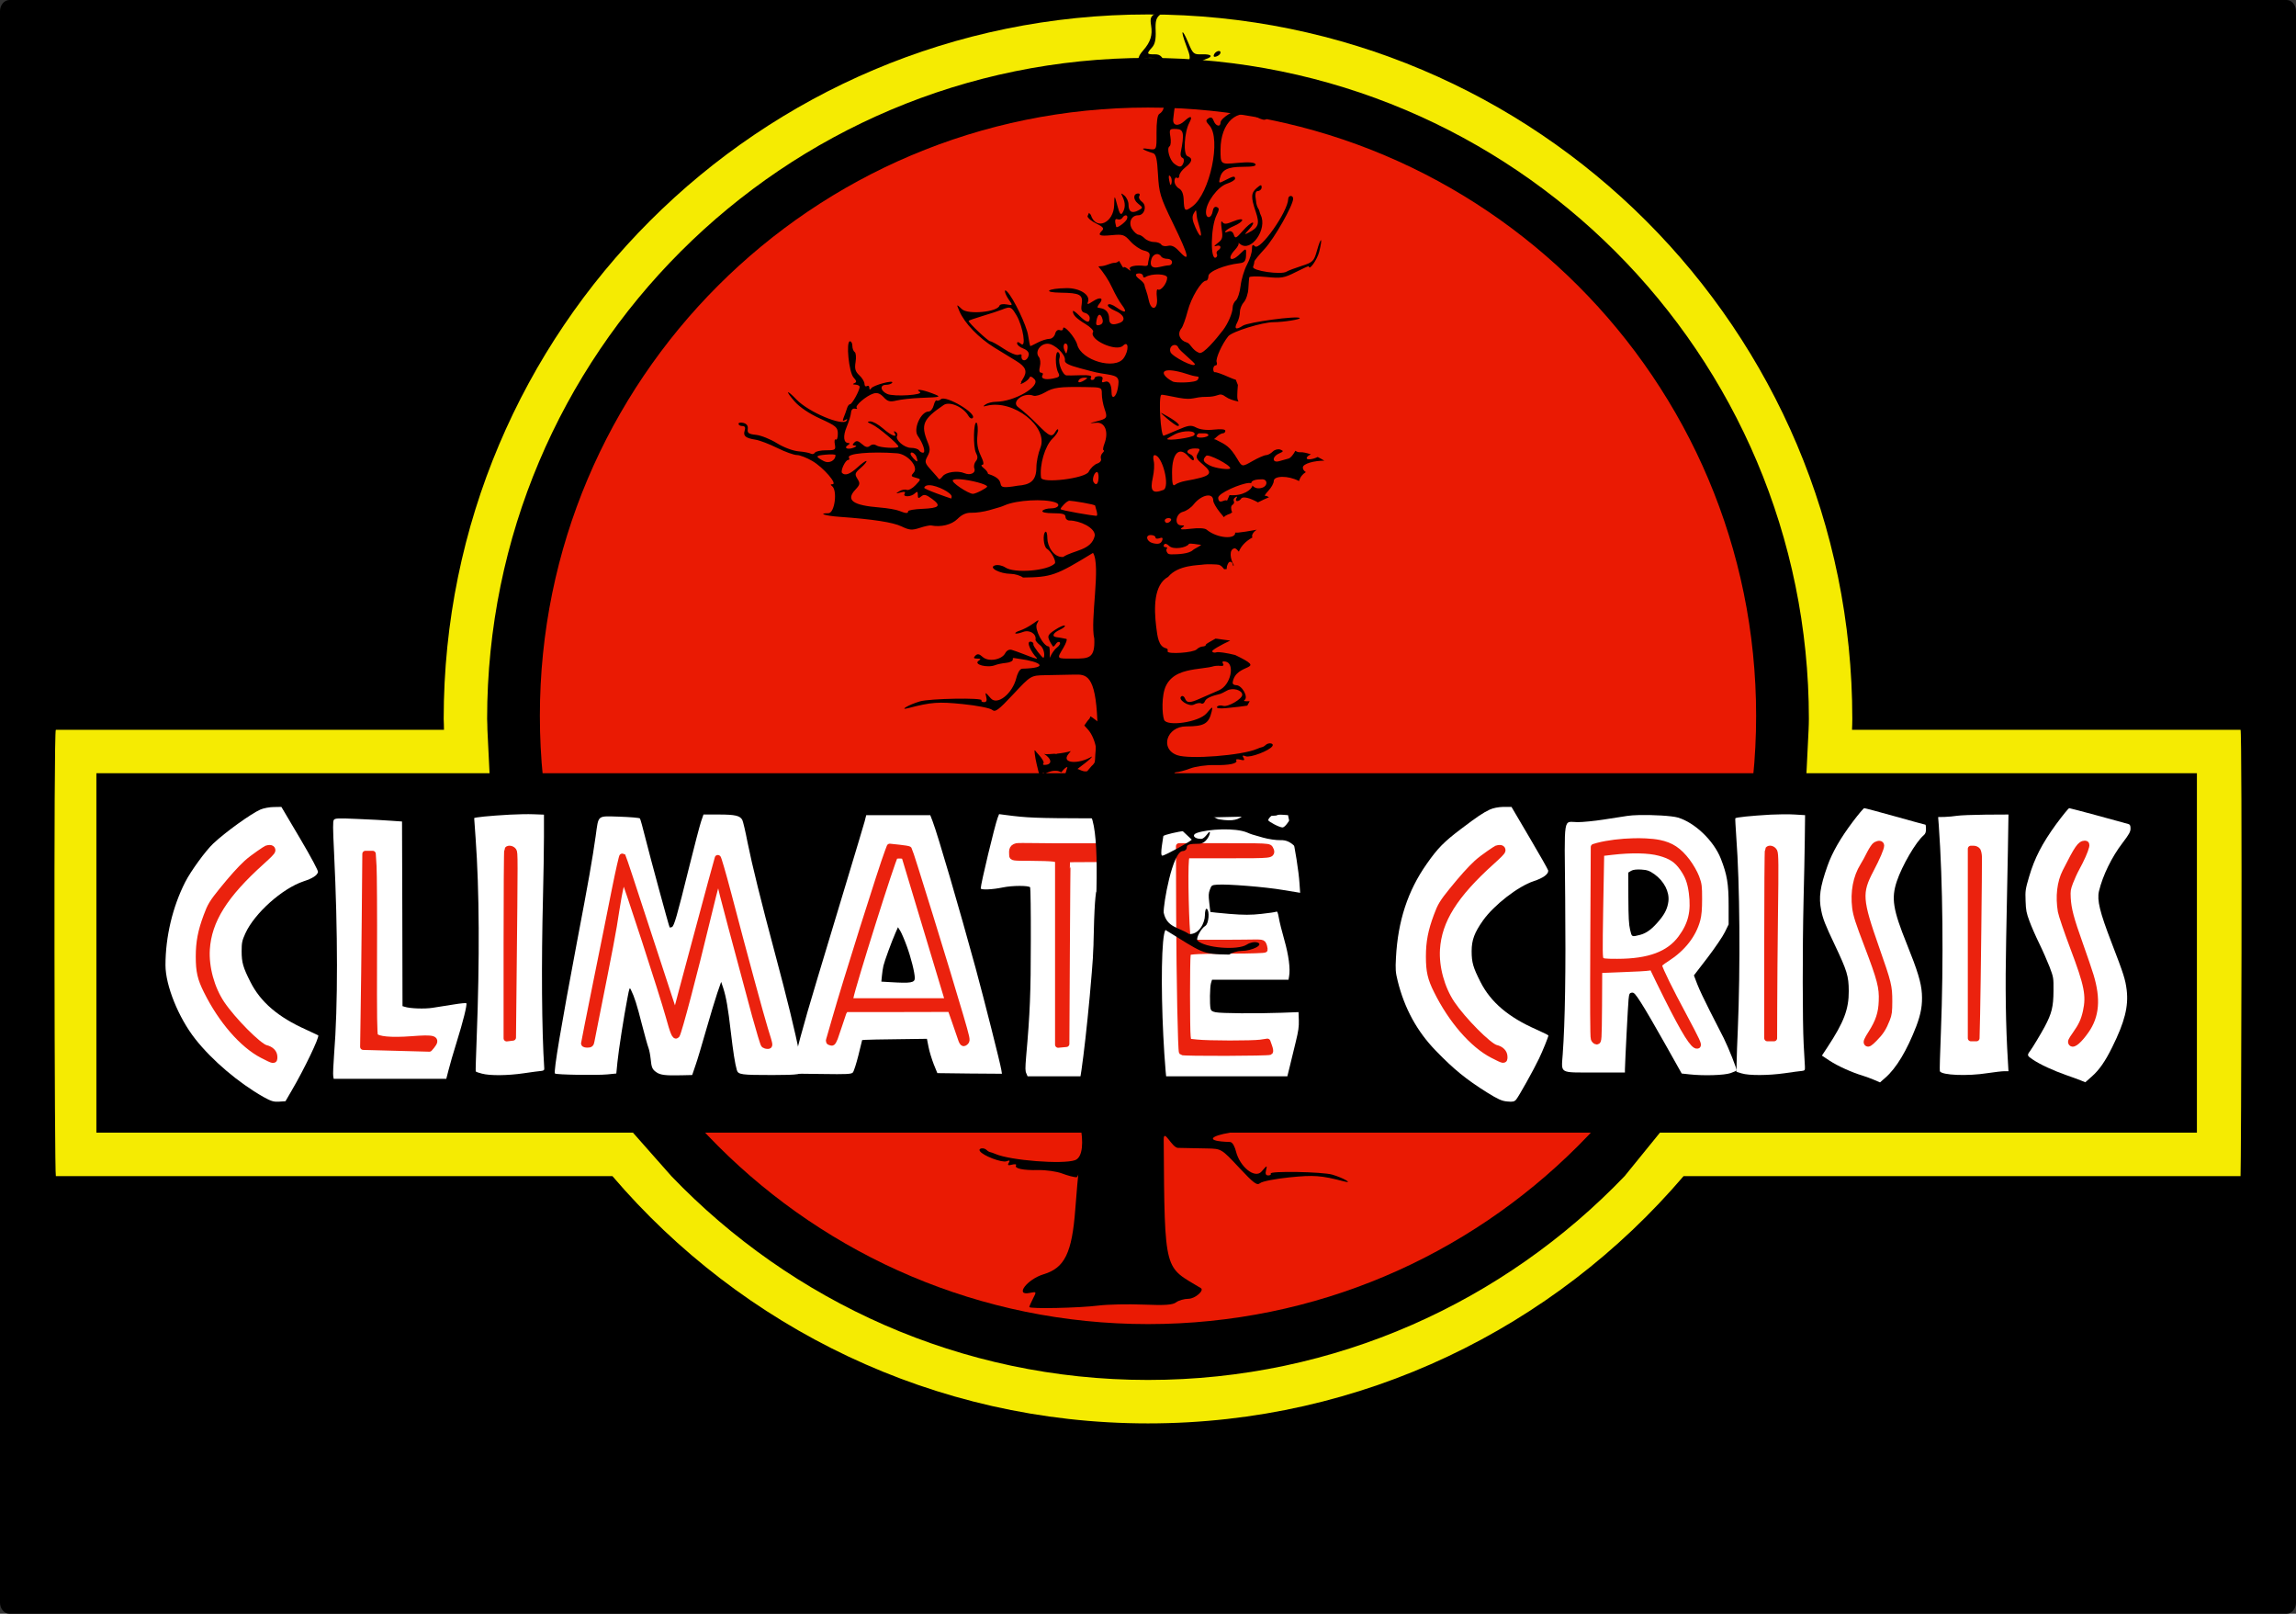
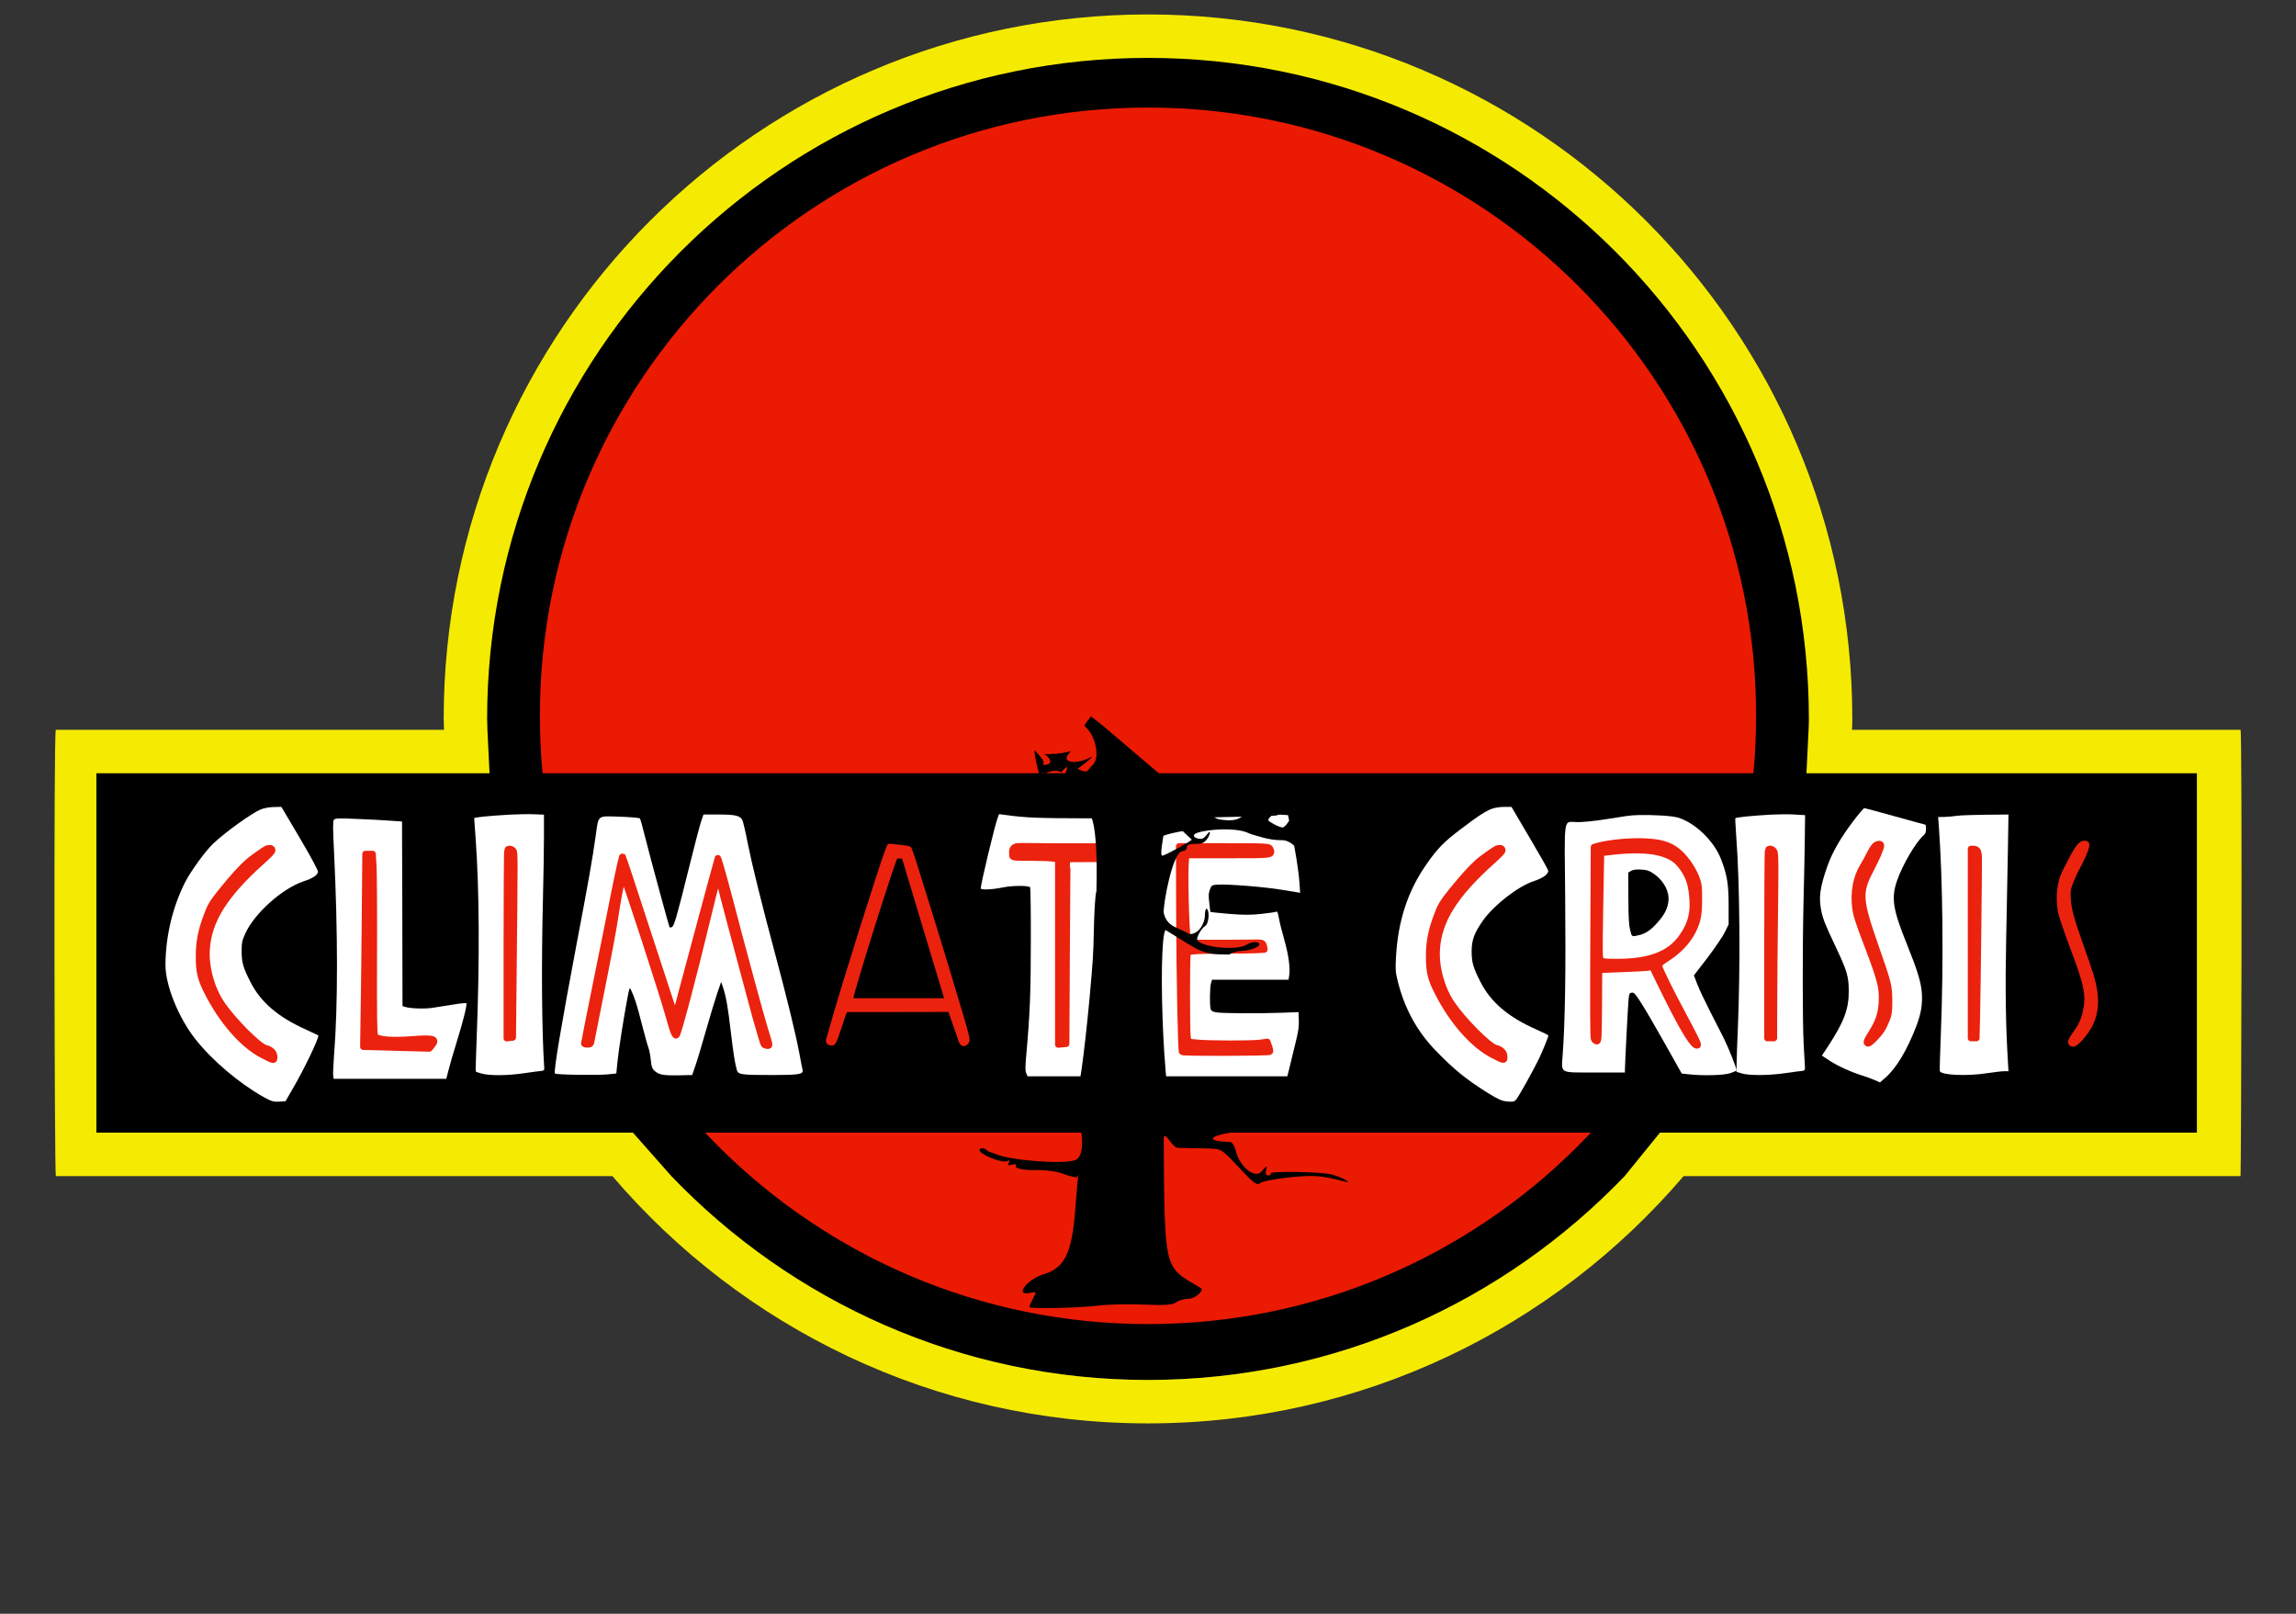
<svg xmlns="http://www.w3.org/2000/svg" height="100%" stroke-miterlimit="10" style="fill-rule:nonzero;clip-rule:evenodd;stroke-linecap:round;stroke-linejoin:round;" version="1.1" viewBox="0 0 740 520" width="100%" xml:space="preserve">
  <rect x="0" y="0" width="740" height="520" fill="#333333" stroke="none" />
  <defs />
  <clipPath id="ArtboardFrame">
    <rect height="520" width="740" x="0" y="0" />
  </clipPath>
  <g clip-path="url(#ArtboardFrame)" id="Layer-2">
-     <path d="M1.13687e-13 3.602C1.13687e-13 1.613 1.374 1.47793e-14 3.069 1.47793e-14L736.931 1.47793e-14C738.626 1.47793e-14 740 1.613 740 3.602L740 516.398C740 518.387 738.626 520 736.931 520L3.069 520C1.374 520 1.13687e-13 518.387 1.13687e-13 516.398L1.13687e-13 3.602Z" fill="#000000" fill-rule="nonzero" opacity="1" stroke="none" />
    <path d="M370 25.656C256.782 25.656 165 117.438 165 230.656C165 343.875 256.782 435.656 370 435.656C483.218 435.656 575 343.875 575 230.656C575 117.438 483.218 25.656 370 25.656Z" fill="#ea1a03" fill-rule="nonzero" opacity="1" stroke="#000000" stroke-linecap="butt" stroke-linejoin="round" stroke-width="18" />
    <path d="M30.937 249.156C30.856 249.156 30.769 364.969 30.937 364.969L708.062 364.969C708.577 364.969 708.769 249.156 708.062 249.156L30.937 249.156Z" fill="#000000" fill-rule="nonzero" opacity="1" stroke="none" />
    <path d="M370 4.656C307.316 4.656 250.579 30.077 209.5 71.156C168.421 112.235 143 168.972 143 231.656C143 232.243 143.041 232.824 143.062 233.406C143.084 233.988 143.085 234.572 143.094 235.156L80.562 235.156L18 235.156C17.625 235.156 17.524 271.109 17.562 307.062C17.601 343.016 17.78 378.969 18 378.969L107.688 378.969L197.375 378.969C218.193 403.342 244.096 423.265 273.406 437.094C302.717 450.922 335.434 458.656 370 458.656C404.566 458.656 437.315 450.922 466.625 437.094C495.935 423.265 521.807 403.342 542.625 378.969L632.375 378.969L722.125 378.969C722.219 378.969 722.39 343.016 722.438 307.062C722.485 271.109 722.407 235.156 722.125 235.156L659.531 235.156L596.906 235.156C596.915 234.572 596.947 233.989 596.969 233.406C596.99 232.824 597 232.243 597 231.656C597 168.972 571.61 112.235 530.531 71.156C489.452 30.077 432.684 4.656 370 4.656ZM370 18.656C428.818 18.656 482.08 42.486 520.625 81.031C559.17 119.577 583 172.838 583 231.656C583 232.243 582.99 232.824 582.969 233.406C582.948 233.989 582.916 234.572 582.906 235.156L582.219 249.156L582.812 249.156L583.482 249.156L589.25 249.156L596.25 249.156L652.156 249.156L708.062 249.156L708.062 307.062L708.062 364.969L630.875 364.969L553.688 364.969L544.844 364.969L536 364.969L534.997 364.969L523.625 378.969C504.242 399.178 480.945 415.599 454.938 426.969C428.93 438.338 400.213 444.656 370 444.656C339.787 444.656 311.101 438.338 285.094 426.969C259.087 415.599 235.758 399.178 216.375 378.969L204 364.969L195.156 364.969L186.312 364.969L108.688 364.969L31.062 364.969L31.062 307.062L31.062 249.156L34.904 249.156L87.406 249.156L143.75 249.156L150.781 249.156L157.781 249.156L157.094 235.156C157.084 234.572 157.084 233.989 157.062 233.406C157.041 232.824 157 232.243 157 231.656C157 172.838 180.861 119.577 219.406 81.031C257.952 42.486 311.182 18.656 370 18.656Z" fill="#f5eb02" fill-rule="nonzero" opacity="1" stroke="none" />
    <g opacity="1">
      <path d="M83.886 260.877C80.935 262.169 72.568 268.169 68.679 271.861C66.284 274.123 61.492 280.676 59.687 284.23C55.625 292.215 53.333 301.86 53.333 310.999C53.333 317.552 57.534 327.937 62.951 334.813C68.332 341.644 76.838 348.89 84.893 353.459C87.393 354.844 88.157 355.074 89.927 354.982L92.011 354.844L94.024 351.382C98.086 344.459 103.017 334.167 102.565 333.613C102.496 333.567 100.76 332.737 98.642 331.767C89.65 327.752 83.99 322.906 80.727 316.445C78.366 311.783 77.88 310.168 77.88 306.522C77.88 303.799 78.019 303.107 79.06 300.799C82.011 294.291 90.934 286.307 97.809 283.999C100.76 283.03 102.183 282.107 102.496 280.999C102.635 280.63 100.239 276.153 96.698 270.154L90.691 260L88.261 260.046C86.907 260.046 84.928 260.415 83.886 260.877Z" fill="#ffffff" fill-rule="nonzero" opacity="1" stroke="none" />
      <path d="M84.442 277.538C78.401 282.961 74.095 287.726 71.227 292.301C68.358 296.876 66.926 301.26 66.631 305.922C66.457 308.83 66.83 311.968 67.659 314.997C68.488 318.025 69.773 320.945 71.422 323.414C73.245 326.114 76.222 329.541 79.03 332.367C81.838 335.194 84.477 337.421 85.622 337.721C86.49 337.929 87.185 338.298 87.662 338.788C88.139 339.279 88.4 339.89 88.4 340.583C88.4 341.252 88.391 341.586 87.909 341.511C87.428 341.436 86.473 340.952 84.581 339.983C81.369 338.321 78.053 335.517 74.955 331.946C71.856 328.375 68.974 324.037 66.631 319.306C65.624 317.299 64.99 315.718 64.608 314.051C64.227 312.383 64.096 310.629 64.096 308.276C64.096 305.922 64.261 303.88 64.656 301.809C65.051 299.737 65.676 297.637 66.596 295.168C67.204 293.507 67.672 292.411 68.371 291.257C69.07 290.103 69.999 288.892 71.526 286.999C74.803 282.964 77.335 280.125 79.47 278.153C81.605 276.182 85.818 273.49 85.842 273.482C87.634 272.901 87.834 273.701 87.74 274.128C87.645 274.561 86.56 275.623 84.442 277.538Z" fill="#eb220e" fill-rule="nonzero" opacity="1" stroke="#eb220e" stroke-linecap="butt" stroke-linejoin="round" stroke-width="2" />
      <path d="M107.579 264.218C107.271 264.75 107.271 266.593 107.672 274.823C108.904 300.293 108.935 324.166 107.672 339.849C107.425 343.125 107.302 346.196 107.395 346.687L107.549 347.629L125.692 347.629L143.836 347.629L144.544 344.886C144.914 343.33 146.115 339.235 147.194 335.754C149.227 329.284 150.613 323.675 150.305 323.265C150.212 323.142 148.364 323.306 146.177 323.675C143.99 324.002 140.971 324.494 139.431 324.739C136.905 325.149 132.1 324.985 130.436 324.412L129.728 324.207L129.666 294.437L129.574 264.709L126.031 264.463C124.09 264.3 119.223 264.054 115.25 263.89C108.842 263.603 107.949 263.644 107.579 264.218Z" fill="#ffffff" fill-rule="nonzero" opacity="1" stroke="none" />
      <path d="M120.363 279.123C120.486 281.334 120.579 294.356 120.517 308.114C120.456 328.097 120.548 333.216 120.856 333.789C121.565 334.976 126 335.386 132.592 334.894C139.985 334.321 141.002 334.649 139.154 336.983L138.384 337.884L127.725 337.597L117.067 337.31L117.221 326.991C117.314 321.341 117.498 307.377 117.591 295.912L117.776 275.151L118.946 275.151L120.117 275.151L120.363 279.123Z" fill="#eb220e" fill-rule="nonzero" opacity="1" stroke="#eb220e" stroke-linecap="butt" stroke-linejoin="round" stroke-width="2" />
      <path d="M164.382 262.498C157.79 262.866 152.831 263.358 152.831 263.644C152.831 263.767 153.046 266.716 153.293 270.155C154.494 286.78 154.617 309.138 153.632 334.526C153.416 340.259 153.262 345.091 153.324 345.213C153.385 345.377 154.279 345.705 155.326 345.95C157.913 346.647 163.551 346.606 168.849 345.828C171.313 345.459 173.808 345.131 174.394 345.091C175.256 345.009 175.472 344.804 175.41 344.19C174.609 332.069 174.455 310.612 175.01 288.869C175.164 282.317 175.318 273.718 175.318 269.746L175.318 262.498L172.022 262.375C170.173 262.293 166.754 262.375 164.382 262.498Z" fill="#ffffff" fill-rule="nonzero" opacity="1" stroke="none" />
      <path d="M165.491 274.168C165.923 274.864 165.923 274.741 165.491 316.304L165.306 334.321L164.321 334.444L163.304 334.567L163.304 304.306C163.304 287.681 163.397 273.922 163.52 273.8C163.889 273.267 165.06 273.513 165.491 274.168Z" fill="#eb220e" fill-rule="nonzero" opacity="1" stroke="#eb220e" stroke-linecap="butt" stroke-linejoin="round" stroke-width="2" />
      <path d="M225.929 264.791C225.498 266.101 223.773 272.694 222.109 279.409C218.105 295.584 217.273 298.409 216.534 298.737C216.195 298.86 215.887 298.901 215.825 298.819C215.61 298.532 209.48 275.97 207.97 269.909C207.169 266.675 206.399 263.89 206.245 263.726C206.091 263.522 203.165 263.276 199.745 263.153C192.322 262.948 192.969 262.416 191.983 269.418C190.905 276.994 189.673 284.037 185.945 303.61C180.893 330.39 178.367 345.295 178.86 345.909C179.137 346.319 192.506 346.524 195.772 346.196L198.637 345.909L199.006 342.183C199.407 338.211 201.039 327.769 202.21 321.668C202.887 318.106 202.918 318.065 203.38 319.006C204.458 321.177 205.29 323.756 206.861 329.981C207.785 333.543 208.74 337.024 209.018 337.679C209.264 338.375 209.572 339.89 209.695 341.119C209.972 343.985 210.219 344.599 211.605 345.541C212.868 346.401 214.501 346.606 219.614 346.483L223.095 346.401L224.112 343.412C224.697 341.815 226.206 336.696 227.531 332.069C228.855 327.442 230.488 322.037 231.166 320.03L232.429 316.386L233.106 318.392C234.03 321.259 234.647 324.739 235.54 332.478C236.31 339.03 236.864 342.634 237.481 344.804C237.912 346.278 238.928 346.401 248.97 346.401C257.503 346.401 258.951 346.155 258.674 344.804C258.581 344.435 258.089 341.937 257.596 339.235C256.394 332.888 253.653 321.668 249.802 307.295C245.397 290.875 242.348 278.509 240.931 271.425C240.284 268.026 239.514 264.791 239.267 264.259C238.559 262.825 236.957 262.457 231.597 262.457L226.73 262.457L225.929 264.791Z" fill="#ffffff" fill-rule="nonzero" opacity="1" stroke="none" />
      <path d="M202.98 282.726C205.229 289.565 216.349 323.47 217.119 325.886C217.365 326.623 217.612 327.155 217.673 327.073C217.735 326.991 220.785 315.69 224.45 301.972C228.147 288.213 231.227 276.789 231.351 276.502C231.443 276.256 232.983 281.498 234.739 288.172C239.914 307.909 245.243 327.483 246.537 331.659C248.231 337.106 248.2 336.983 247.369 336.983C246.968 336.983 246.475 336.819 246.26 336.655C246.044 336.491 244.75 332.192 243.364 327.155C238.066 307.623 231.997 284.815 231.997 284.323C231.997 283.218 231.381 283.381 230.919 284.569C230.642 285.265 229.317 290.466 227.962 296.157C223.711 313.847 218.782 332.478 218.105 333.502C217.612 334.198 216.996 332.765 215.517 327.36C213.546 320.235 201.717 283.914 201.101 283.054C200.639 282.481 199.622 286.739 198.606 293.373C197.651 299.884 196.603 305.33 191.952 328.588C191.336 331.741 190.72 334.812 190.597 335.468C190.443 336.409 190.227 336.573 189.334 336.573C188.748 336.573 188.256 336.45 188.256 336.246C188.256 336.082 190.011 327.401 192.106 316.918C194.232 306.435 196.973 292.881 198.174 286.739C199.407 280.597 200.516 275.724 200.639 275.888C200.731 276.052 201.809 279.123 202.98 282.726Z" fill="#eb220e" fill-rule="nonzero" opacity="1" stroke="#eb220e" stroke-linecap="butt" stroke-linejoin="round" stroke-width="2" />
-       <path d="M279.186 262.662L278.666 264.709C278.358 265.815 275.828 274.291 273.025 283.545C270.252 292.759 265.978 306.968 263.514 315.075C258.616 331.291 256.09 340.712 255.813 343.906L255.62 345.953L264.987 346.068C272.903 346.191 274.411 346.114 274.873 345.582C275.181 345.254 275.986 342.756 276.663 340.054L277.867 335.14L278.877 335.063C279.432 335.022 284.147 334.9 289.322 334.859L298.746 334.731L299.276 337.392C299.553 338.866 300.325 341.323 300.941 342.92L302.106 345.787L312.521 345.915L322.927 345.991L322.716 344.686C322.377 342.557 317.321 322.569 314.456 312.004C309.189 292.718 302.258 269.011 300.594 264.671L299.824 262.662L289.505 262.662L279.186 262.662ZM289.418 298.773L290.159 299.963C290.56 300.618 291.509 302.791 292.248 304.838C293.604 308.524 294.838 313.432 294.838 315.152C294.838 316.667 293.633 316.88 286.887 316.47L284.056 316.304L284.239 314.461C284.332 313.437 284.545 311.963 284.73 311.185C285.1 309.629 287.325 303.525 288.619 300.577L289.418 298.773Z" fill="#ffffff" fill-rule="nonzero" opacity="1" stroke="none" />
      <path d="M286.771 272.86L286.213 274.332C284.21 279.532 272.532 316.591 269.174 328.384C268.496 330.71 267.882 332.869 267.539 334.058C267.399 334.543 267.304 334.867 267.268 334.974C267.21 335.185 267.145 335.423 267.2 335.561C267.262 335.718 267.46 335.766 267.672 335.831C267.798 335.88 268.122 335.984 268.238 335.903C268.452 335.755 268.697 335.297 269.056 334.434C269.321 333.796 271.568 326.93 271.831 326.208L272.505 325.108L289.447 325.108L306.389 325.069C306.389 325.069 308.91 332.216 309.314 333.493C310.229 336.39 310.459 336.456 311.26 335.678C311.753 335.186 311.593 334.526 309.499 327.36C305.371 313.233 293.332 274.25 292.932 273.718C292.839 273.595 291.417 273.344 289.784 273.18L286.771 272.86ZM290.188 275.637L291.507 275.765L298.101 297.672C301.736 309.711 304.911 320.271 305.157 321.09L305.619 322.651L289.726 322.651L273.833 322.651L274.045 321.499C274.815 317.404 287.687 276.548 288.427 275.893C288.642 275.729 289.449 275.596 290.188 275.637Z" fill="#eb220e" fill-rule="nonzero" opacity="1" stroke="#eb220e" stroke-linecap="butt" stroke-linejoin="round" stroke-width="2" />
      <path d="M321.545 263.522C320.621 265.978 316.093 284.815 316.093 286.248C316.093 286.821 319.82 286.657 323.178 285.961C326.32 285.306 331.526 285.306 332.018 285.92C332.142 286.125 332.265 293.864 332.234 303.119C332.234 319.866 331.957 326.664 330.725 340.463C330.417 344.272 330.417 345.091 330.786 345.869L331.187 346.81L342.276 346.81L353.366 346.81L353.366 345.869C353.366 345.377 353.15 342.634 352.873 339.849C351.949 330.185 352.226 292.431 353.273 287.681C353.427 286.985 353.643 286.944 355.768 287.19C357.062 287.353 359.034 287.722 360.143 288.05C361.252 288.336 362.761 288.664 363.5 288.746L364.856 288.869L365.41 285.593C365.687 283.791 366.458 280.024 367.043 277.198C368.09 272.407 369.076 266.224 369.076 264.463C369.076 263.726 368.429 263.685 350.84 263.685C334.144 263.644 330.91 263.522 324.194 262.621L322.007 262.334L321.545 263.522Z" fill="#ffffff" fill-rule="nonzero" opacity="1" stroke="none" />
      <path d="M359.465 273.431C359.249 273.841 358.726 274.741 358.325 275.478L357.555 276.789L350.84 276.789C347.143 276.789 344.094 276.83 344.063 276.871C344.001 276.953 343.909 290.343 343.816 306.681L343.662 336.369L342.369 336.491L341.044 336.614L341.044 306.763L341.044 276.912L339.442 276.625C338.549 276.502 335.222 276.379 332.049 276.379C326.474 276.379 326.258 276.338 326.258 275.56C326.258 274.496 325.888 273.103 327.706 272.694C328.507 272.53 337.286 272.776 345.295 272.735C359.219 272.694 359.865 272.735 359.465 273.431Z" fill="#eb220e" fill-rule="nonzero" opacity="1" stroke="#eb220e" stroke-linecap="butt" stroke-linejoin="round" stroke-width="2" />
      <path d="M411.493 262.744C411.37 262.907 403.053 263.153 393.011 263.317C382.969 263.522 374.189 263.767 373.481 263.931C372.218 264.177 372.187 264.259 371.941 266.101C371.663 268.599 371.663 343.289 371.941 345.254L372.187 346.81L393.565 346.81L414.912 346.81L415.744 343.453C416.175 341.569 417.038 338.088 417.623 335.713C418.486 332.192 418.671 330.841 418.609 328.752L418.517 326.131L412.972 326.336C405.055 326.623 393.504 326.541 391.809 326.172C390.762 325.968 390.3 325.681 390.177 325.067C389.838 323.675 389.93 318.024 390.3 316.795L390.639 315.69L402.96 315.69L415.282 315.69L415.467 314.625C415.929 312.209 415.344 307.787 413.927 302.832C413.157 300.129 412.356 296.935 412.171 295.748C411.863 294.028 411.678 293.578 411.308 293.782C411.062 293.905 408.906 294.233 406.534 294.478C403.268 294.847 400.773 294.847 396.214 294.478C392.918 294.192 390.177 293.905 390.115 293.864C390.084 293.782 389.899 292.472 389.745 290.875C389.468 288.5 389.499 287.845 389.961 286.616C390.454 285.265 390.577 285.183 392.333 285.06C395.598 284.815 407.858 285.797 413.557 286.78L419.04 287.681L418.825 284.61C418.578 280.761 417.438 273.595 416.114 267.371L415.128 262.662L413.403 262.539C412.479 262.457 411.616 262.539 411.493 262.744Z" fill="#ffffff" fill-rule="nonzero" opacity="1" stroke="none" />
      <path d="M409.306 273.39C409.765 274.184 410.035 275.03 408.877 275.269C408.759 275.293 408.298 275.359 408.199 275.37C406.454 275.56 402.895 275.56 396.06 275.56L382.414 275.56L382.198 277.034C381.798 281.088 382.198 298.983 382.815 302.873L382.938 303.815L394.705 303.815C405.209 303.815 406.503 303.487 407.027 304.101C407.335 304.47 407.581 305.739 407.581 305.944C407.581 306.108 402.899 306.272 397.138 306.272C391.409 306.272 385.864 306.394 384.848 306.517C383.061 306.763 382.969 306.435 382.753 307.664C382.476 309.261 382.476 331.741 382.753 333.994L382.969 335.672L385.71 335.959C389.407 336.369 403.515 336.369 406.256 336L408.474 335.672L408.998 337.147C409.306 337.966 409.429 338.744 409.306 338.907C409.029 339.276 381.244 339.358 380.966 338.989C380.627 338.539 380.165 316.058 380.073 294.478L380.011 272.694L394.458 272.694C403.574 272.694 406.988 272.713 408.355 272.931C408.997 273.034 409.188 273.181 409.306 273.39Z" fill="#eb220e" fill-rule="nonzero" opacity="1" stroke="#eb220e" stroke-linecap="butt" stroke-linejoin="round" stroke-width="2" />
      <path d="M480.14 260.876C477.919 261.937 476.254 263.044 470.945 267.057C465.393 271.255 463.381 273.284 459.807 278.404C453.734 287.029 450.542 296.762 449.918 308.57C449.709 312.352 449.779 313.321 450.473 316.088C452.659 324.944 456.753 332.417 462.791 338.597C468.585 344.594 472.576 347.822 479.273 352.02C482.777 354.188 484.026 354.787 485.796 354.926C487.566 355.11 488.121 354.972 488.676 354.28C489.543 353.219 494.297 344.732 496.032 341.088C497.212 338.643 499.051 334.077 499.051 333.662C499.051 333.524 497.281 332.693 495.165 331.725C486.143 327.758 480.452 322.915 477.156 316.411C474.796 311.752 474.311 310.138 474.311 306.494C474.311 302.896 475.213 300.498 477.989 296.577C481.493 291.642 489.266 285.599 494.297 283.939C497.385 282.924 499.155 281.633 498.981 280.48C498.912 280.157 496.24 275.406 493.013 269.963L487.149 260L484.512 260C482.881 260.046 481.216 260.369 480.14 260.876Z" fill="#ffffff" fill-rule="nonzero" opacity="1" stroke="none" />
      <path d="M480.903 277.528C474.866 282.947 470.563 287.71 467.696 292.282C464.829 296.854 463.398 301.236 463.103 305.895C462.93 308.8 463.303 311.937 464.131 314.964C464.959 317.991 466.243 320.908 467.891 323.376C469.713 326.074 472.688 329.499 475.495 332.324C478.301 335.149 480.938 337.375 482.083 337.675C482.951 337.882 483.645 338.251 484.122 338.741C484.599 339.232 484.859 339.843 484.859 340.535C484.859 341.203 484.85 341.538 484.369 341.463C483.887 341.388 482.933 340.904 481.042 339.935C477.833 338.274 474.519 335.472 471.422 331.903C468.325 328.334 465.445 323.999 463.103 319.271C462.097 317.264 461.464 315.685 461.082 314.018C460.7 312.352 460.57 310.599 460.57 308.247C460.57 305.895 460.735 303.854 461.13 301.784C461.524 299.714 462.149 297.615 463.068 295.147C463.676 293.487 464.144 292.391 464.842 291.238C465.541 290.085 466.469 288.874 467.996 286.983C471.27 282.951 473.801 280.113 475.934 278.143C478.068 276.172 482.279 273.482 482.303 273.474C484.094 272.893 484.294 273.693 484.2 274.12C484.104 274.552 483.02 275.613 480.903 277.528Z" fill="#eb220e" fill-rule="nonzero" opacity="1" stroke="#eb220e" stroke-linecap="butt" stroke-linejoin="round" stroke-width="2" />
      <path d="M528.189 262.636C526.694 262.674 525.384 262.761 524.483 262.905C523.127 263.11 519.647 263.644 516.782 264.095C513.886 264.545 510.157 264.914 508.494 264.914C503.719 264.914 504.214 261.889 504.46 289.611C504.676 312.951 504.431 329.197 503.661 339.721C503.23 346.068 502.331 345.582 514.067 345.582L523.713 345.582L523.713 344.635C523.774 341.769 524.702 323.756 524.887 322.037C525.072 320.194 525.188 319.984 525.927 319.861C526.604 319.738 527.072 320.23 528.921 323.137C530.153 325.021 533.566 330.879 536.554 336.202L542.012 345.915L544.631 346.196C549.128 346.688 555.718 346.483 557.751 345.787C558.737 345.418 559.634 345.05 559.696 344.968C559.911 344.681 557.137 337.679 555.566 334.526C554.704 332.847 552.673 328.875 551.071 325.722C549.438 322.528 547.613 318.679 547.028 317.123L545.949 314.295L550.358 308.562C552.792 305.368 555.285 301.685 555.932 300.334L557.135 297.877L557.135 291.735C557.135 284.774 556.646 281.861 554.613 276.661C552.334 270.887 546.261 265.08 540.809 263.442C538.845 262.859 532.674 262.523 528.189 262.636ZM526.495 271.107C527.829 271.074 529.138 271.089 530.364 271.146C532 271.222 533.497 271.386 534.744 271.632C538.595 272.41 541.055 274.048 543.735 277.569C544.968 279.207 546.136 281.293 546.691 282.726C547.523 284.978 547.586 285.552 547.586 289.687C547.586 292.963 547.428 294.76 547.028 296.316C545.734 301.189 542.322 305.581 537.209 308.856C535.33 310.044 534.554 310.737 534.677 311.147C535.108 312.785 538.098 318.884 542.657 327.36C546.939 335.386 547.59 336.783 547.066 336.906C545.834 337.193 543 332.642 537.363 321.422C535.515 317.696 533.662 313.967 533.262 313.066C532.615 311.592 532.49 311.515 531.443 311.761C530.827 311.884 526.982 312.125 522.885 312.247L515.396 312.542L515.338 324.046C515.246 335.184 515.211 335.55 514.625 335.55C514.286 335.55 513.886 335.184 513.701 334.692C513.486 334.119 513.455 323.879 513.547 303.405L513.701 272.937L514.962 272.566C518.22 271.714 522.491 271.208 526.495 271.107ZM528.295 273.986C525.672 273.93 522.685 274.091 519.496 274.46L516.012 274.869L516.012 276.136C515.981 276.832 515.858 284.405 515.704 292.963C515.488 306.845 515.484 308.6 515.915 309.215C516.346 309.87 517.03 309.957 521.219 309.957C531.477 309.957 537.94 307.544 541.791 302.343C545.118 297.839 546.105 293.741 545.304 287.64C544.842 284.2 544.076 282.153 542.32 279.655C540.472 277.034 538.564 275.763 534.898 274.78C533.173 274.309 530.917 274.043 528.295 273.986ZM528.949 280.193C530.89 280.315 531.6 280.556 533.233 281.703C536.314 283.914 538.098 287.359 537.729 290.43C537.451 292.6 536.678 294.269 535.014 296.316C532.611 299.264 530.767 300.657 528.641 301.23C525.838 301.926 525.963 302.008 525.378 299.592C524.978 297.913 524.851 295.704 524.82 289.316L524.791 281.165L525.715 280.602C526.331 280.234 527.44 280.111 528.949 280.193Z" fill="#ffffff" fill-rule="nonzero" opacity="1" stroke="none" />
      <path d="M526.495 271.107C522.491 271.208 518.22 271.714 514.962 272.566L513.701 272.937L513.547 303.405C513.455 323.879 513.486 334.119 513.701 334.692C513.886 335.184 514.286 335.55 514.625 335.55C515.211 335.55 515.246 335.184 515.338 324.046L515.396 312.542L522.885 312.247C526.982 312.125 530.827 311.884 531.443 311.761C532.49 311.515 532.615 311.592 533.262 313.066C533.662 313.967 535.515 317.696 537.363 321.422C543 332.642 545.834 337.193 547.066 336.906C547.59 336.783 546.939 335.386 542.657 327.36C538.098 318.884 535.108 312.785 534.677 311.147C534.554 310.737 535.33 310.044 537.209 308.856C542.322 305.581 545.734 301.189 547.028 296.316C547.428 294.76 547.586 292.963 547.586 289.687C547.586 285.552 547.523 284.978 546.691 282.726C546.136 281.293 544.968 279.207 543.735 277.569C541.055 274.048 538.595 272.41 534.744 271.632C533.497 271.386 532 271.222 530.364 271.146C529.138 271.089 527.829 271.074 526.495 271.107ZM528.295 273.986C530.917 274.043 533.173 274.309 534.898 274.78C538.564 275.763 540.472 277.034 542.32 279.655C544.076 282.153 544.842 284.2 545.304 287.64C546.105 293.741 545.118 297.839 541.791 302.343C537.94 307.544 531.477 309.957 521.219 309.957C517.03 309.957 516.347 309.87 515.915 309.215C515.484 308.6 515.488 306.845 515.704 292.963C515.858 284.405 515.981 276.832 516.012 276.136L516.012 274.869L519.496 274.46C522.685 274.091 525.673 273.93 528.295 273.986Z" fill="#eb220e" fill-rule="nonzero" opacity="1" stroke="#eb220e" stroke-linecap="butt" stroke-linejoin="round" stroke-width="2" />
      <path d="M570.689 262.498C564.374 262.866 559.446 263.358 559.292 263.685C559.23 263.808 559.384 266.511 559.6 269.664C560.739 284.692 560.955 311.39 560.092 331.864C559.908 335.672 559.754 340.3 559.723 342.101L559.661 345.377L561.325 345.869C563.666 346.606 569.919 346.565 575.156 345.828C577.62 345.459 580.115 345.131 580.7 345.091C581.717 344.968 581.779 344.886 581.717 343.534C581.686 342.756 581.501 339.522 581.316 336.369C580.947 329.203 580.916 305.821 581.286 290.097C581.47 283.545 581.625 274.7 581.686 270.442L581.779 262.662L578.39 262.457C576.542 262.334 573.061 262.375 570.689 262.498Z" fill="#ffffff" fill-rule="nonzero" opacity="1" stroke="none" />
      <path d="M571.86 274.414C572.229 275.192 572.26 278.591 572.044 294.601C571.921 305.166 571.798 318.515 571.798 324.166L571.767 334.526L570.689 334.526L569.611 334.526L569.611 304.306C569.611 287.681 569.703 273.922 569.827 273.8C570.258 273.185 571.459 273.554 571.86 274.414Z" fill="#eb220e" fill-rule="nonzero" opacity="1" stroke="#eb220e" stroke-linecap="butt" stroke-linejoin="round" stroke-width="2" />
      <path d="M597.15 264.791C593.176 270.073 590.527 274.659 588.987 279.041C586.584 285.838 586.122 289.155 586.984 293.373C587.508 296.075 588.278 298 591.328 304.429C595.302 312.823 595.825 314.461 595.856 319.293C595.887 325.19 594.316 329.325 588.987 337.433L587.2 340.136L589.726 341.815C592.344 343.534 597.027 345.623 600.23 346.565C601.278 346.892 602.972 347.506 604.019 347.957L605.929 348.776L607.562 347.343C611.166 344.231 614.585 338.539 617.635 330.636C619.144 326.623 619.637 323.756 619.421 320.153C619.206 316.591 618.004 312.7 614.585 304.224C610.088 293.086 609.502 289.483 611.351 283.955C613.045 278.918 617.419 271.384 619.976 269.172C620.561 268.681 620.746 268.149 620.746 267.125C620.746 266.347 620.653 265.733 620.561 265.733C620.438 265.733 616.064 264.545 610.827 263.071C605.559 261.597 601.093 260.409 600.846 260.409C600.631 260.409 598.967 262.375 597.15 264.791Z" fill="#ffffff" fill-rule="nonzero" opacity="1" stroke="none" />
      <path d="M606.268 272.448C606.268 273.308 604.974 276.338 602.91 280.269C599.029 287.681 599.214 289.933 604.728 305.657C608.64 316.795 608.886 317.819 608.886 322.651C608.886 325.927 608.763 326.828 608.147 328.384C607.007 331.291 606.114 332.642 604.081 334.69C602.633 336.164 602.078 336.491 601.77 336.123C601.462 335.795 601.709 335.14 603.095 332.97C605.467 329.244 606.391 326.5 606.514 322.569C606.699 318.106 606.021 315.567 601.863 304.634C598.967 297.099 598.259 294.847 597.951 292.472C597.335 287.435 598.228 282.644 600.507 279C601.062 278.099 602.048 276.338 602.695 274.987C603.372 273.677 604.204 272.448 604.543 272.284C605.529 271.752 606.268 271.834 606.268 272.448Z" fill="#eb220e" fill-rule="nonzero" opacity="1" stroke="#eb220e" stroke-linecap="butt" stroke-linejoin="round" stroke-width="2" />
-       <path d="M630.757 262.866C629.741 263.03 627.954 263.194 626.783 263.235L624.658 263.276L624.874 266.019C626.167 284.078 626.445 309.834 625.551 332.642C625.274 339.358 625.12 345.009 625.212 345.172C625.828 346.483 634.176 346.81 640.614 345.787C642.802 345.459 645.235 345.172 645.974 345.172L647.33 345.172L647.145 341.978C646.436 330.349 646.252 318.433 646.59 302.422C646.775 293.168 647.022 280.392 647.145 274.004L647.33 262.457L639.968 262.498C635.932 262.539 631.774 262.703 630.757 262.866Z" fill="#ffffff" fill-rule="nonzero" opacity="1" stroke="none" />
+       <path d="M630.757 262.866C629.741 263.03 627.954 263.194 626.783 263.235L624.658 263.276L624.874 266.019C626.167 284.078 626.445 309.834 625.551 332.642C625.274 339.358 625.12 345.009 625.212 345.172C625.828 346.483 634.176 346.81 640.614 345.787C642.802 345.459 645.235 345.172 645.974 345.172L647.33 345.172L647.145 341.978C646.436 330.349 646.252 318.433 646.59 302.422C646.775 293.168 647.022 280.392 647.145 274.004L647.33 262.457C635.932 262.539 631.774 262.703 630.757 262.866Z" fill="#ffffff" fill-rule="nonzero" opacity="1" stroke="none" />
      <path d="M637.38 274.127C637.565 274.455 637.78 275.397 637.78 276.256C637.842 278.918 637.38 318.351 637.195 326.623L637.01 334.526L636.117 334.526L635.224 334.526L635.224 304.019L635.224 273.513L636.117 273.513C636.61 273.513 637.164 273.8 637.38 274.127Z" fill="#eb220e" fill-rule="nonzero" opacity="1" stroke="#eb220e" stroke-linecap="butt" stroke-linejoin="round" stroke-width="2" />
-       <path d="M662.701 265.569C658.173 271.793 655.739 276.502 653.983 282.481C652.782 286.575 652.72 286.985 652.844 290.302C652.936 293.332 653.121 294.192 654.107 296.853C654.723 298.532 656.14 301.767 657.249 304.019C658.358 306.272 659.836 309.67 660.576 311.554C661.869 314.994 661.869 315.034 661.839 319.334C661.808 324.412 661.284 326.541 659.005 330.841C657.865 332.97 655.062 337.638 654.322 338.621C653.275 340.013 653.306 340.177 655.154 341.405C657.495 343.002 661.685 344.927 665.874 346.401C667.753 347.056 669.909 347.834 670.679 348.162L672.096 348.735L674.129 346.933C676.594 344.763 678.504 342.019 680.783 337.392C684.788 329.325 686.051 324.289 685.435 319.047C685.003 315.567 684.48 313.929 680.567 303.774C676.748 293.864 675.824 290.056 676.501 287.149C677.733 282.03 680.629 276.134 684.11 271.588C686.205 268.845 686.667 267.985 686.667 267.002C686.667 266.019 686.513 265.692 685.989 265.528C683.771 264.873 667.26 260.409 666.921 260.409C666.675 260.409 664.796 262.744 662.701 265.569Z" fill="#ffffff" fill-rule="nonzero" opacity="1" stroke="none" />
      <path d="M672.343 272.776C672.189 273.452 671.788 274.516 671.245 275.739C670.702 276.963 670.017 278.345 669.293 279.655C668.954 280.269 668.546 281.099 668.161 281.938C667.776 282.777 667.414 283.627 667.168 284.282C666.767 285.367 666.544 286.043 666.436 286.749C666.328 287.456 666.336 288.193 666.398 289.401C666.505 291.203 666.759 292.871 667.36 295.134C667.961 297.396 668.908 300.252 670.402 304.429C671.08 306.333 671.804 308.411 672.42 310.218C673.036 312.025 673.544 313.56 673.791 314.379C674.93 318.147 675.385 321.402 675.138 324.304C674.892 327.206 673.945 329.755 672.281 332.11C671.218 333.625 670.217 334.792 669.409 335.498C668.6 336.205 667.984 336.45 667.691 336.123C667.506 335.918 667.46 335.713 667.634 335.314C667.807 334.915 668.2 334.321 668.893 333.338C669.894 331.926 670.587 330.8 671.111 329.668C671.634 328.537 671.988 327.401 672.312 325.968C672.882 323.367 672.997 321.218 672.4 318.213C671.804 315.209 670.494 311.349 668.215 305.33C667.229 302.709 666.29 300.088 665.57 297.974C664.85 295.86 664.349 294.253 664.241 293.659C663.841 291.284 663.771 288.95 664.022 286.78C664.272 284.61 664.842 282.603 665.72 280.884C667.676 277.014 668.87 274.772 669.759 273.492C670.649 272.213 671.234 271.895 671.973 271.875C672.189 271.875 672.32 271.926 672.377 272.064C672.435 272.203 672.42 272.428 672.343 272.776Z" fill="#eb220e" fill-rule="nonzero" opacity="1" stroke="#eb220e" stroke-linecap="butt" stroke-linejoin="round" stroke-width="2" />
    </g>
    <path d="M407.469 258.188C399.761 260.595 402.407 265.648 392.875 264C389.078 263.708 352.76 230.707 351.406 230.844C351.245 231.762 350.943 231.653 350.375 232.469C350.156 232.783 349.801 233.297 349.469 233.781C350.054 234.471 350.651 234.979 351.25 235.844C353.272 238.764 354.603 244.708 351.812 246.844L350.406 248.5C349.09 248.844 347.807 247.812 347.281 247.812C347.064 247.813 352.264 244.195 351.875 243.781C347.714 246.336 341.833 246.066 344.375 242.938C344.582 242.682 344.882 242.33 345.125 242.031C343.765 242.412 342.308 242.684 340.75 242.844C340.5 243.006 340.086 242.938 339.812 242.875C338.931 242.94 338.061 243.031 337.125 243.031C336.894 243.031 336.694 242.929 336.469 242.906C339.036 244.485 339.295 246.469 336.594 246.469C336.143 246.469 336.021 246.23 336.312 245.938C336.605 245.646 335.874 244.354 334.688 243.094C334.025 242.389 333.958 242.248 333.781 242C333.65 241.922 333.531 241.837 333.406 241.75C333.505 243.453 333.787 245.012 334.688 248.594C335.147 250.423 335.248 249.315 335.406 250.375C335.498 250.296 335.594 250.231 335.688 250.156C335.688 249.436 335.993 248.929 336.469 249.125L336.719 249.375C338.007 248.644 339.408 248.192 340.969 248.438C341.322 248.493 341.699 248.727 342.062 248.844C342.827 247.885 343.578 247.101 344.031 247.188L343.375 249.312C343.482 249.37 343.58 249.374 343.688 249.438C344.25 249.769 344.678 252.111 345.094 252.5C345.252 252.648 345.413 252.786 345.531 252.906C345.999 253.374 346 253.375 346.625 253.625C347.341 253.912 347.955 254.331 348.5 254.812C348.67 254.715 348.816 254.566 349 254.5C349.519 254.314 350.11 254.267 350.75 254.375L350.406 261.375C358.018 265.5 349.209 345.556 347.719 349.438C347.452 350.133 344.382 350.322 343.094 350.344C342.827 350.864 342.548 351.371 342.25 351.875C347.216 353.046 351.623 372.046 346.469 373.844C342.477 375.236 325.697 373.932 320.844 371.844C320.201 371.567 319.442 371.286 319.156 371.25C318.87 371.212 318.354 370.915 318.031 370.594C317.107 369.668 315.215 369.94 315.812 370.906C316.72 372.374 322.948 374.747 324.406 374.188C325.418 373.8 325.597 373.924 325.125 374.688C324.643 375.465 324.924 375.612 326.188 375.281C327.114 375.039 327.69 375.142 327.469 375.5C326.838 376.521 329.721 377.133 334.656 377.031C337.144 376.98 340.596 377.472 342.312 378.125C344.03 378.779 346.093 379.324 346.906 379.344C348.536 379.381 348.572 363.12 346.562 389.688C345.5 403.731 343.144 408.562 336.375 410.594C331.062 412.189 326.948 417.591 331.781 416.625C334.134 416.155 334.119 416.153 332.938 418.438C332.289 419.695 331.75 420.921 331.75 421.156C331.75 421.808 347.804 421.469 354 420.688C357.006 420.309 363.54 420.177 368.531 420.375C375.594 420.657 377.957 420.487 379.094 419.625C379.898 419.016 381.682 418.514 383.062 418.5C385.17 418.48 388.253 415.806 387.031 415.062C375.308 407.936 375.337 411.014 375.062 367.219C375.038 363.414 377.671 369.828 379.656 369.875C382.288 369.937 386.527 370.012 389.062 370.062C393.673 370.154 393.67 370.166 399.312 376.188C404.161 381.36 405.112 382.086 406.156 381.219C406.825 380.663 411.081 379.831 415.594 379.375C423.461 378.58 425.74 378.733 433.219 380.688C436.352 381.506 432.88 379.514 429.406 378.5C426.211 377.568 409.02 377.268 409.562 378.156C409.758 378.477 409.378 378.75 408.75 378.75C407.95 378.75 407.745 378.229 408.062 377C408.473 375.415 408.344 375.472 406.594 377.5C404.5 379.925 399.598 376.041 398.344 370.969C398.075 369.884 397.374 367.996 396.406 367.969C387.796 367.73 390.519 365.919 396.344 365C396.045 364.649 395.741 364.369 395.438 363.969C395.367 363.875 395.251 363.746 395.156 363.625C392.884 364.5 391.113 365.138 391.844 364.406C392.259 363.991 392.598 363.302 393 362.688C392.343 362.778 391.64 362.898 390.938 363.062C390.383 363.727 389.756 364.476 389.625 364.438C389.492 364.398 389.534 363.878 389.5 363.531C388.937 363.918 388.304 364.139 387.656 364.344C387.69 364.645 387.698 365.198 387.75 365.281C388.012 365.705 387.74 365.025 387.5 364.438C386.328 364.775 385.111 364.888 383.875 364.5C383.225 364.685 382.117 364.719 379.906 364.719C374.963 364.719 373.011 303.708 375.625 299.656C387.641 307 387.012 307.467 396.188 307.594C397.021 306.964 398.81 306.42 400.156 306.406C403.723 306.37 407.449 304.385 405.25 303.688C404.331 303.395 402.881 303.696 401.844 304.375C398.891 306.309 388.322 305.447 385.969 303.094C385.339 302.464 387.086 299.16 388.469 298.344C389.584 297.686 389.943 293.465 388.938 292.844C388.614 292.644 388.342 293.596 388.344 294.938C388.346 297.319 386.435 301.19 383.25 300.969C379.893 298.747 376.097 298.906 375.062 294.094C374.865 291.582 377.88 274.219 381.25 274.219C381.936 274.219 382.5 273.675 382.5 273.031C382.5 272.144 383.448 271.875 386.438 271.875C388.87 271.875 390.204 268.575 389.906 268.094C389.641 267.664 388.388 270.312 387.125 270.312C384.838 270.313 383.956 269.008 385.812 268.375C389.4 267.151 398.117 266.632 402 268.281C403.388 268.871 403.167 268.792 407.094 269.906C408.81 270.394 411.329 270.765 412.719 270.719C414.484 270.66 415.866 271.272 417.312 272.719C418.193 273.599 419.433 274.254 420.827 274.635C421.114 274.714 419.515 272.307 418.282 269.884C417.698 268.738 416.89 268.059 416.968 266.767C417.198 262.982 419.217 262.128 419.094 261.969C418.03 260.591 417.239 257.049 415.094 257.969C413.178 258.79 407.469 257.748 407.469 258.188ZM414.375 260.938L416.75 261.156C418.175 260 414.764 266.616 413.344 266.625C412.378 266.631 408.75 264.71 408.75 264.281C408.75 263.548 411.068 261.17 414.375 260.938ZM381.219 267.844L384.094 270.531C384.094 270.961 375.452 275.719 374.594 275.719C373.735 275.719 374.937 269.867 374.938 269.438C374.937 269.008 380.36 267.843 381.219 267.844Z" fill="#000000" fill-rule="nonzero" opacity="1" stroke="none" />
-     <path d="M374.031 0C373.928 0.002 373.935 0.489 373.906 1.469C373.878 2.579 373.123 3.884 372.188 4.469C370.845 5.307 370.641 6.008 371 8.219C371.508 11.351 370.799 13.559 368.469 16.219C366.376 18.607 366.419 19.562 368.656 22.281C375.114 30.13 376.694 34.831 373.594 36.75C373.038 37.093 372.722 39.428 372.75 42.844C372.795 48.402 372.791 48.404 370 47.969C367.308 47.548 368.128 48.269 371.594 49.344C372.587 49.652 372.938 51.114 373.219 56.219C373.547 62.187 373.937 63.494 378 71.844C383.323 82.784 383.797 85.014 379.812 80.719C378.621 79.433 377.529 78.936 376.438 79.219C375.551 79.451 374.57 79.28 374.281 78.812C373.993 78.346 372.928 77.969 371.906 77.969C370.889 77.969 369.546 77.425 368.906 76.781C368.262 76.137 367.374 75.625 366.938 75.625C366.502 75.625 365.614 74.862 364.969 73.938C363.541 71.899 364.561 69.375 366.812 69.375C368.898 69.375 369.774 66.268 368.031 65C367.292 64.459 366.909 63.645 367.188 63.188C367.47 62.73 367.335 62.344 366.906 62.344C365.198 62.344 365.122 64.241 366.75 65.562C368.467 66.953 368.448 66.951 366.844 67.812C364.809 68.901 363.719 68.223 363.719 65.906C363.719 64.911 363.116 63.62 362.406 63.031C361.249 62.077 361.199 62.109 361.844 63.5C362.745 65.42 362.733 67.04 361.781 68.562C361.231 69.443 360.829 68.907 360.125 66.25C359.191 62.748 359.179 62.745 359.094 66.062C358.959 71.878 353.199 74.371 351.594 69.312C351.522 69.087 351.199 68.842 350.969 68.594C350.759 69.053 350.705 69.213 350.5 69.688C350.576 70.264 351.764 71.277 353.281 72C355.421 73.02 355.918 73.577 355.25 74.25C353.651 75.849 354.281 76.165 358.281 75.781C361.908 75.433 362.383 75.585 364.344 77.781C365.515 79.093 367.453 80.416 368.656 80.719C370.417 81.161 370.758 81.609 370.406 82.938C370.162 83.848 369.975 84.878 369.969 85.219C369.963 85.559 369.505 85.756 368.969 85.688C365.985 85.3 363.642 85.835 364.188 86.75C364.586 87.413 364.375 87.354 363.469 86.625C362.742 86.036 362.114 85.877 362.094 86.25C362.079 86.521 361.341 85.208 360.688 84.062C360.286 84.401 359.816 84.688 359.25 84.688C358.687 84.688 358.191 84.834 357.031 85.25C356.81 85.33 356.712 85.361 356.594 85.406C355.599 85.757 354.819 85.793 354 85.844C355.685 87.853 357.272 90.158 358.469 92.75C359.367 94.703 360.741 97.158 361.531 98.188C363.463 100.723 362.74 101.111 359.906 99.094C358.53 98.114 357.366 97.765 357.094 98.219C356.832 98.643 357.847 99.49 359.375 100.125C362.27 101.335 363.012 103.224 360.906 104.031C358.504 104.953 357.469 104.511 357.469 102.594C357.469 100.87 356.511 99.637 354.938 99.344L353.844 99.125C353.577 99.071 353.805 98.499 354.344 97.844C355.867 96.008 354.619 95.532 352.281 97.062C350.56 98.19 350.283 98.223 350.656 97.25C351.511 95.022 347.987 92.783 343.75 92.844C337.536 92.932 335.847 94.233 341.844 94.312C348.083 94.395 349.115 94.952 348.625 98.062C348.331 99.93 348.583 100.538 349.75 100.844C350.565 101.057 351.219 101.785 351.219 102.469C351.219 104.258 350.16 104.009 347.812 101.656C346.681 100.524 345.774 99.901 345.781 100.281C345.802 101.5 346.84 102.581 349.844 104.406C351.456 105.386 352.573 106.539 352.312 106.969C350.802 109.412 359.819 113.525 361.969 111.375C363.771 109.573 363.921 112.92 362.156 115.406C359.382 119.303 348.51 116.149 347.188 111.062C346.574 108.693 342.625 104.234 342.625 105.906C342.625 106.397 342.154 106.599 341.562 106.375C340.929 106.132 340.309 106.611 340.062 107.562C339.831 108.447 339.01 109.184 338.219 109.188C337.427 109.19 335.759 109.704 334.531 110.344C333.302 110.985 332.211 111.531 332.094 111.531C331.977 111.531 331.632 109.939 331.344 108C330.88 104.904 326.642 96.066 324.625 94C323.387 92.732 323.795 94.632 325.188 96.625C326.461 98.443 326.451 98.479 324.438 98.094C323.311 97.878 322.272 98.057 322.125 98.5C321.44 100.554 311.956 101.436 310.031 99.625C308.21 97.914 308.213 97.918 309.219 100.281C310.852 104.113 315.471 108.917 320.438 111.969L327.531 116.312C330.715 118.264 331.234 119.716 329.594 122.219C329.253 122.739 329.251 122.793 329.094 123.062C329.085 123.163 329.177 123.242 329.156 123.344C329.116 123.525 328.922 123.59 328.844 123.75C328.972 123.778 329.219 123.711 329.906 123.344C330.819 122.855 331.686 122.092 331.844 121.625C332.009 121.128 332.673 121.374 333.438 122.219C335.477 124.473 326.935 129.434 320.969 129.469C319.797 129.475 318.3 129.862 317.656 130.312C316.703 130.98 316.76 131.072 318.031 130.75C326.579 128.584 338.02 137.552 335.312 144.312C334.62 146.042 334.031 148.854 334.031 150.562C334.031 155.142 331.827 156.208 328.031 156.5C318.499 158.148 326.146 155.095 318.438 152.688C318.437 152.248 317.812 151.413 317.062 150.844C316.311 150.273 316.094 149.795 316.594 149.781C317.191 149.765 317.038 148.767 316.094 146.812C315.093 144.74 314.771 142.771 315.031 140.25C315.238 138.269 315.113 136.443 314.75 136.219C313.755 135.603 313.59 144.116 314.562 145.938C315.184 147.1 315.176 147.811 314.5 148.625C313.993 149.236 313.778 150.273 314.031 150.938C314.592 152.398 312.727 153.29 310.812 152.469C308.668 151.549 304.876 152.091 303.812 153.469C303.28 154.158 302.737 154.559 302.625 154.375C302.513 154.19 301.41 152.92 300.156 151.531C298.048 149.202 297.945 148.85 298.938 147C299.827 145.337 299.84 144.569 299 142.5C296.694 136.833 297.451 135.047 304.156 130.5C306.065 129.206 310.535 131.159 312.125 134C312.525 134.714 313.15 135.035 313.5 134.688C314.931 133.256 304.884 127.294 303.281 128.625C302.738 129.076 302.106 129.263 301.875 129.031C301.644 128.8 301.212 129.501 300.938 130.594C300.663 131.687 299.942 132.594 299.312 132.594C296.809 132.594 294.26 138.224 295.781 140.406C297.567 142.968 298.472 145.875 297.469 145.875C297.036 145.875 296.453 145.524 296.188 145.094C295.922 144.664 294.763 144.312 293.594 144.312C291.416 144.313 288.391 141.644 289.156 140.406C289.391 140.027 289.159 139.467 288.656 139.156C288.086 138.804 287.965 138.936 288.312 139.5C289.371 141.212 287.251 140.396 284.594 138.062C283.127 136.775 281.273 135.746 280.469 135.781C279.332 135.831 279.476 136.039 281.062 136.75C283.048 137.64 289.562 143.126 289.562 143.906C289.562 144.597 283.75 144.314 282.562 143.562C281.835 143.102 281.053 143.119 280.406 143.656C279.655 144.279 278.968 144.14 277.812 143.094C276.613 142.008 276.048 141.89 275.344 142.594C274.64 143.298 274.666 143.519 275.531 143.562C276.218 143.596 276.07 143.87 275.125 144.25C273.236 145.01 271.796 144.378 273.281 143.438C273.927 143.028 273.984 142.758 273.438 142.75C271.855 142.729 271.629 140.521 272.906 137.5C273.59 135.88 274.216 133.826 274.281 132.969C274.354 132.037 274.849 131.532 275.531 131.688C276.158 131.831 276.423 131.705 276.125 131.406C275.453 130.734 279.205 127.532 281.5 126.812C282.705 126.435 283.653 126.76 284.781 127.969C286.089 129.373 286.809 129.581 288.938 129.062C290.354 128.718 293.801 128.325 296.594 128.219C303.507 127.955 303.576 127.946 300.469 126.75C297.264 125.516 294.79 125.206 296.438 126.25C298.053 127.274 288.108 127.924 285.938 126.938C283.711 125.923 283.484 124 285.594 124C286.427 124 287.328 123.695 287.562 123.312C288.18 122.314 281.468 124.108 280.781 125.125C280.397 125.692 280.196 125.622 280.188 124.938C280.181 124.376 279.833 124.142 279.406 124.406C278.977 124.672 278.625 124.34 278.625 123.688C278.625 123.035 277.887 121.793 276.969 120.938C275.651 119.71 275.397 118.83 275.75 116.656C275.996 115.142 275.872 113.686 275.469 113.438C275.068 113.19 274.719 112.302 274.719 111.469C274.719 110.635 274.376 109.969 273.938 109.969C272.605 109.969 273.596 119.973 275.094 121.625C276.112 122.751 276.172 123.149 275.375 123.469C274.707 123.736 274.798 123.898 275.688 123.938C276.439 123.971 277.062 124.293 277.062 124.656C277.063 125.834 274.622 130.25 273.969 130.25C273.621 130.25 273.185 130.873 272.969 131.625C272.753 132.376 272.274 133.648 271.938 134.469C271.474 135.6 271.592 135.828 272.375 135.344C273.039 134.933 273.214 134.986 272.875 135.531C271.677 137.47 260.593 132.808 256.688 128.719C253.436 125.317 252.982 125.791 256.094 129.344C257.741 131.224 260.827 133.292 264.375 134.906C269.519 137.246 270.031 137.711 270.031 139.781C270.031 141.034 269.744 141.852 269.375 141.625C269.008 141.398 268.858 142.096 269.062 143.156C269.405 144.95 269.23 145.094 266.281 145.094C264.539 145.094 262.895 145.438 262.625 145.875C262.355 146.311 261.772 146.452 261.344 146.188C260.915 145.923 259.147 145.577 257.406 145.438C255.604 145.293 252.588 144.167 250.406 142.812C248.301 141.504 245.284 140.291 243.688 140.125C241.3 139.875 240.813 139.537 241 138.25C241.15 137.214 240.675 136.558 239.625 136.281C238.749 136.052 238.031 136.172 238.031 136.562C238.031 136.952 238.581 137.281 239.25 137.281C240.1 137.281 240.331 137.742 240 138.781C239.455 140.5 240.3 141.174 243.562 141.688C244.836 141.888 247.961 143.085 250.5 144.344C253.04 145.604 255.892 146.625 256.844 146.625C257.796 146.625 260.05 147.51 261.844 148.562C265.372 150.63 270.03 156.01 268.312 156.031C267.66 156.039 267.601 156.225 268.125 156.594C269.997 157.911 269.043 165.372 267 165.375C263.424 165.38 265.953 166.204 270.531 166.531C281.403 167.307 287.786 168.295 290.562 169.625C293.115 170.848 293.954 170.913 296.438 170.094C298.026 169.569 299.668 169.227 300.094 169.312C303.233 169.942 306.725 169.087 308.594 167.219C310.041 165.772 311.421 165.16 313.188 165.219C314.576 165.265 317.098 164.894 318.812 164.406C322.738 163.292 322.518 163.371 323.906 162.781C327.789 161.132 336.505 160.65 340.094 161.875C341.95 162.508 341.07 163.812 338.781 163.812C337.519 163.813 336.265 164.163 336 164.594C335.703 165.075 337.037 165.375 339.469 165.375C342.458 165.375 343.406 165.644 343.406 166.531C343.406 167.175 343.97 167.719 344.656 167.719C348.027 167.719 353.041 170.082 352.844 172.594C351.809 177.406 346.013 177.249 342.656 179.469C339.471 179.69 337.56 175.818 337.562 173.438C337.564 172.095 337.29 171.144 336.969 171.344C335.964 171.965 336.321 176.186 337.438 176.844C338.821 177.66 340.567 180.964 339.938 181.594C337.584 183.947 327.015 184.807 324.062 182.875C323.026 182.196 321.574 181.894 320.656 182.188C318.457 182.885 322.183 184.87 325.75 184.906C327.096 184.92 328.883 185.463 329.719 186.094C338.895 185.967 340.264 185.503 352.281 178.156C354.896 182.208 351.255 199.889 352.688 205.812C352.956 212.199 350.946 212.219 346 212.219C340.357 212.219 340.56 212.408 342.719 208.75C343.62 207.223 344.053 205.922 343.688 205.875C343.323 205.825 342.679 205.696 342.25 205.594C341.821 205.494 341.037 205.38 340.5 205.312C338.869 205.114 339.39 203.927 341.562 202.938C342.691 202.423 343.413 201.821 343.188 201.594C342.958 201.365 341.551 201.962 340.062 202.938C337.331 204.728 337.278 205.083 339.344 208.281C339.474 208.483 339.899 208.148 340.281 207.531C340.664 206.912 341.246 206.657 341.562 206.969C341.877 207.283 341.456 208.064 340.625 208.688C338.882 210.006 337.456 213.914 338.156 212.781C338.422 212.352 338.47 208.312 338.031 208.312C336.286 208.312 333.31 202.67 334.188 201.031C335.012 199.491 334.997 199.501 332.781 201.062C331.551 201.929 329.715 202.877 328.719 203.188C327.72 203.498 327.063 203.908 327.25 204.094C327.437 204.281 328.559 204.078 329.75 203.625C331.834 202.833 334.097 204.249 333.75 206.125C333.693 206.428 334.358 207.229 335.219 207.906C336.746 209.107 336.762 211.8 336.281 211.938C335.922 212.044 332.957 208.214 333.062 207.688C333.17 207.161 332.738 206.75 332.094 206.75C330.589 206.75 332.545 210.391 334.062 211.906C335.275 213.12 329.919 210.606 326.094 209.406C325.29 209.155 324.457 209.586 323.969 210.5C322.82 212.647 318.556 213.346 316.719 211.688C315.605 210.68 315.048 210.577 314.344 211.281C313.64 211.985 313.804 212.21 314.969 212.219C316.12 212.228 316.239 212.401 315.438 212.906C313.56 214.096 318.258 215.334 320.781 214.312C321.425 214.052 322.993 213.72 324.281 213.594C325.579 213.467 326.537 212.955 326.438 212.438C326.303 211.741 326.764 212.077 328.594 212.312C335.159 213.159 338.635 215.215 329.5 215.469C328.532 215.496 327.833 217.384 327.562 218.469C326.309 223.541 321.406 227.425 319.312 225C317.562 222.972 317.434 222.914 317.844 224.5C318.162 225.729 317.955 226.25 317.156 226.25C316.527 226.25 316.149 225.976 316.344 225.656C316.886 224.768 299.694 225.068 296.5 226C293.026 227.013 289.554 229.006 292.688 228.188C300.166 226.234 302.447 226.081 310.312 226.875C314.824 227.331 319.081 228.161 319.75 228.719C320.795 229.586 321.743 228.86 326.594 223.688C332.237 217.666 332.233 217.653 336.844 217.562C339.38 217.512 343.618 217.439 346.25 217.375C350.038 217.286 353.09 217.28 353.688 232.375C353.843 236.352 352.881 241.366 352.844 247.719C352.825 250.722 352.785 252.567 352.75 254.688C357.013 254.831 357.335 254.807 363.562 255.062C364.106 254.804 364.706 254.616 365.344 254.562C369.608 254.212 373.561 254.004 378.125 253.812C378.041 250.575 378.202 248.861 379 248.844C379.813 248.825 381.877 248.281 383.594 247.625C385.311 246.971 388.759 246.482 391.25 246.531C396.185 246.634 399.068 246.021 398.438 245C398.216 244.642 398.792 244.539 399.719 244.781C400.982 245.112 401.266 244.965 400.781 244.188C400.309 243.423 400.491 243.303 401.5 243.688C402.958 244.247 409.187 241.874 410.094 240.406C410.691 239.44 408.799 239.165 407.875 240.094C407.553 240.416 407.036 240.709 406.75 240.75C406.464 240.787 405.702 241.069 405.062 241.344C400.209 243.432 383.426 244.736 379.438 243.344C373.725 241.353 375.978 234.062 382.312 234.062C388.082 234.062 389.583 233.207 390.5 229.375C390.944 227.51 390.861 227.523 388.844 229.875C386.405 232.721 376.053 234.207 375.188 231.938C374.531 230.226 374.285 224.036 375.812 220.938C377.748 217.003 381.908 216.206 384.906 215.688C386.321 215.442 390.012 215.056 390.656 214.812C391.3 214.569 392.487 214.462 393.281 214.562C394.222 214.681 394.533 214.406 394.156 213.812C393.782 213.207 394.072 213.006 395.031 213.188C398.083 213.775 396.765 220.765 392.844 222.438C390.771 223.322 387.978 224.548 386.625 225.156C383.499 226.563 382.495 226.548 381.938 225.094C381.691 224.452 381.181 224.114 380.812 224.344C379.3 225.278 383.197 227.896 384.812 227.031C385.67 226.572 386.732 226.394 387.156 226.656C387.58 226.918 388.101 226.599 388.344 225.969C388.706 225.024 390.299 224.284 393.375 223.562C393.59 223.512 394.534 223.039 395.5 222.5C397.307 221.496 400.375 222.35 400.375 223.875C400.375 225.234 395.731 227.92 394.219 227.438C393.396 227.176 392.506 227.332 392.25 227.75C391.959 228.221 393.043 228.38 395.094 228.188C399.061 227.815 400.251 227.612 402 227.375C402.038 227.302 402.055 227.262 402.094 227.188C402.298 226.796 402.536 226.379 402.781 225.938C401.389 226.007 400.586 225.942 401.094 225.594C402.466 224.668 400.303 220.781 398.406 220.781C397.772 220.781 397.281 220.445 397.281 220.031C398.106 213.239 409.202 216.417 398.094 211.062C395.328 210.374 392.611 209.977 392.062 210.188C391.515 210.398 390.906 210.282 390.688 209.938C390.429 209.519 393.515 207.818 396.5 206.406C395.671 206.307 394.795 206.204 394.125 206.094C393.758 206.033 393.178 205.942 392.406 205.844C392.364 205.838 391.976 205.808 391.75 205.781C390.403 206.553 388.688 207.466 388.688 207.688C388.687 208.024 388.214 208.312 387.656 208.312C387.098 208.312 386.207 208.73 385.688 209.25C384.599 210.339 376.313 210.881 376.312 209.906C376.312 209.551 376.599 209.096 375.75 208.875C373.441 208.271 373.056 205.39 372.625 201.812C371.936 196.02 371.791 188.425 376.5 185.875C379.756 181.954 386.232 182.198 388.156 181.875C388.796 181.767 392.387 181.814 392.906 182C393.559 182.233 394.062 182.772 394.531 183.406C394.75 183.369 395.095 183.396 395.344 183.375C395.407 183.117 395.383 182.671 395.469 182.406C395.786 181.429 396.079 180.96 396.625 181.031C397.11 181.094 397.284 181.51 397.406 182.25C397.418 182.318 397.403 182.396 397.406 182.469C397.418 182.441 397.424 182.402 397.438 182.375C397.463 182.315 397.492 182.239 397.531 182.188C397.565 182.146 397.642 182.186 397.688 182.156C397.682 182.148 397.695 182.131 397.688 182.125C396.462 180.112 396.047 177.037 397.875 176.688C398.247 176.616 398.746 177.119 399.281 177.75C400.005 175.97 401.441 174.411 403.656 173.188C403.319 172.541 403.748 171.578 405.062 170.656C404.935 170.683 404.867 170.724 404.719 170.75C404.526 170.782 403.814 170.901 403.781 170.906C403.736 170.914 401.918 171.233 401.406 171.312C400.562 171.445 399.765 171.549 399 171.625C398.629 171.662 398.431 171.605 398.094 171.625C398.339 173.816 392.412 173.578 388.875 170.656C388.286 170.17 386.268 170.07 383.812 170.375C380.952 170.73 380.057 170.645 380.875 170.094C381.88 169.418 381.864 169.291 380.688 169.281C378.388 169.261 378.897 165.505 381.281 164.906C382.361 164.635 383.893 163.578 384.688 162.562C385.959 160.946 387.548 159.972 388.812 159.719C390.077 159.465 391.03 159.95 391.031 161.312C391.031 161.936 391.976 163.613 393.156 165.062C393.508 165.494 394.017 166.102 394.469 166.656C394.613 166.499 394.733 166.333 394.969 166.188C395.44 165.899 396.081 165.645 396.625 165.469C396.634 165.452 396.648 165.452 396.656 165.438C396.744 165.3 396.821 165.246 397 165.188C397.02 165.181 397.083 165.166 397.125 165.156C396.671 163.989 396.639 163.033 397.25 162.656C397.704 162.376 397.885 161.84 397.656 161.469C397.428 161.099 397.662 160.561 398.156 160.25C398.442 160.074 398.626 160.005 398.688 160.062C398.749 160.12 398.67 160.282 398.5 160.562C398.194 161.058 398.321 161.469 398.75 161.469C399.179 161.469 399.729 161.119 400 160.688C400.559 159.782 402.995 160.526 405.438 161.875C406.628 161.301 407.869 160.673 409 160.219C408.489 159.896 408.042 159.705 407.812 159.781C407.383 159.924 407.815 159.186 408.781 158.156C409.747 157.127 410.531 155.724 410.531 155C410.531 154.124 411.702 153.667 413.281 153.656C414.861 153.647 416.86 154.071 418.531 154.938C418.58 154.962 418.635 154.975 418.688 155C419.023 153.764 419.795 152.764 420.875 152.125C420.258 151.72 419.902 151.232 419.906 150.656C419.906 149.348 423.75 148.427 426.844 148.438C426.139 148.066 425.346 147.546 424.688 147.25C422.9 148.187 420.385 148.363 421.375 147.156C421.621 146.858 422.055 146.622 422.5 146.406C421.15 145.954 419.9 145.646 418.969 145.719C418.412 145.762 417.926 145.546 417.5 145.25C416.8 146.519 415.989 147.564 415.312 147.75C414.626 147.939 413.278 148.317 412.312 148.594C409.967 149.268 409.91 147.168 412.25 146.125C413.714 145.472 413.764 145.301 412.656 144.875C411.945 144.602 410.84 144.873 410.219 145.5C409.593 146.126 408.634 146.651 408.062 146.656C407.495 146.661 405.532 147.509 403.688 148.562C400.341 150.476 400.334 150.482 398.844 147.969C396.359 143.785 395.087 143.314 392.031 141.75C390.791 141.115 390.71 142.176 391.938 140.938C392.658 140.21 393.638 139.625 394.094 139.625C394.554 139.625 394.938 139.254 394.938 138.812C394.938 138.319 393.505 138.187 391.219 138.438C388.898 138.692 386.78 138.427 385.562 137.781C383.854 136.877 383.079 137.003 379.406 138.594C377.099 139.594 375.136 140.406 375.031 140.406C374.076 140.406 373.348 128.153 374.25 127.25C374.478 127.022 377 127.663 379.938 128.188C384.883 129.07 384.397 127.869 388.969 127.875C392.086 127.879 392.675 126.93 393.719 127.156C394.067 127.232 394.469 127.428 395.031 127.844C396.048 128.596 397.55 129.062 399.25 129.406C399.205 129.33 399.1 129.299 399.062 129.219C398.925 128.923 398.856 128.65 398.812 128.344C398.765 128.012 398.777 127.625 398.781 127.156C398.788 126.433 398.846 125.486 398.938 124.406C398.948 124.288 398.958 124.181 398.969 124.062C398.797 123.591 398.353 122.569 398.312 122.375C397.701 122.168 397.265 122.061 396.094 121.531C393.956 120.565 391.916 119.851 391.594 119.938C391.272 120.026 391.031 119.581 391.031 118.938C391.031 118.294 391.361 117.75 391.781 117.75C392.197 117.75 392.356 117.259 392.125 116.656C391.716 115.592 393.875 110.8 395.875 108.344C397.103 106.839 406.871 103.812 410.469 103.812C413.64 103.813 419.336 102.901 418.906 102.469C418.117 101.679 402.31 103.81 400.594 104.938C398.331 106.42 397.626 106.002 398.781 103.844C399.245 102.977 399.625 101.46 399.625 100.5C399.625 99.54 400.201 98.123 400.906 97.344C401.612 96.564 402.259 94.615 402.344 93C402.437 91.385 402.561 89.74 402.625 89.375C402.685 89.01 405.144 88.953 408.094 89.25C412.961 89.739 413.833 89.594 417.656 87.656C419.97 86.484 421.844 85.639 421.844 85.781C421.844 87.487 424.532 83.713 425.188 81.094C426.356 76.393 425.768 76.087 424.469 80.719C423.49 84.184 423.166 84.506 419.5 85.688C417.355 86.379 415.179 87.193 414.656 87.531C412.952 88.636 403.375 87.25 403.875 85.969C404.112 85.351 404.281 84.592 404.281 84.281C404.281 83.97 405.793 82.123 407.625 80.156C410.694 76.861 416.781 66.136 416.781 64.031C416.781 62.803 415.214 62.865 415.188 64.094C415.114 68.18 406.087 80.994 404.438 79.344C403.735 78.641 403.5 78.87 403.5 80.344C403.5 81.402 402.789 83.631 401.906 85.281C401.022 86.931 400.092 89.997 399.844 92.094C399.595 94.191 398.924 96.296 398.344 96.781C397.759 97.266 397.281 98.308 397.281 99.094C397.281 100.792 395.789 104.274 394.156 106.406C391.835 109.437 387.802 114.206 386.531 113.719C384.141 112.803 383.767 110.687 382.5 110.344C380.359 109.764 379.259 107.621 380.781 105.781C381.227 105.244 382.13 102.748 382.781 100.25C383.926 95.856 387.211 90.438 388.719 90.438C389.126 90.438 389.469 89.787 389.469 88.969C389.469 87.493 394.621 85.367 399.562 84.812C401.045 84.646 401.512 84.1 401.594 82.438C401.727 79.874 401.636 79.833 399.625 81.844C396.778 84.691 395.263 83.469 398 80.531C398.833 79.637 399.373 78.67 399.188 78.406C399.002 78.142 399.229 78.246 399.688 78.625C403.161 81.503 408.597 73.82 406.312 69.25C406.013 68.65 406.009 68.205 405.781 67.625C405.236 66.832 404.859 65.797 404.812 64.688C404.474 62.906 404.524 61.562 405.375 61.562C405.71 61.562 405.993 61.416 406.219 61.219C406.225 61.215 406.241 61.223 406.25 61.219C406.257 61.212 406.243 61.194 406.25 61.188C406.464 60.98 406.622 60.716 406.625 60.406C406.625 59.434 406.364 59.444 405.062 60.562C403.182 62.173 403.119 63.508 404.719 68.219C406.043 72.119 405.655 73.282 402.406 74.969C400.956 75.722 400.991 75.617 402.688 73.781C403.728 72.65 404.174 71.719 403.719 71.719C403.259 71.719 401.843 72.917 400.531 74.406C398.398 76.835 398.087 76.969 397.656 75.625C397.37 74.724 396.743 74.301 396.062 74.562C393.621 75.499 395.088 73.916 397.656 72.844C399.159 72.216 400.375 71.335 400.375 70.906C400.375 70.462 399.165 70.63 397.531 71.312C395.234 72.273 394.52 72.327 393.969 71.531C393.553 70.931 393.454 71.828 393.75 73.781C394.173 76.57 393.999 77.18 392.438 78.344C391.27 79.214 391.115 79.548 392 79.25C393.457 78.757 393.89 79.867 392.562 80.688C392.126 80.957 391.959 81.474 392.188 81.844C392.416 82.214 392.288 82.734 391.906 82.969C390.027 84.13 390.172 73.179 392.094 69.344C393.004 67.52 393.006 67.046 392.156 66.719C391.529 66.478 391.022 66.969 390.875 67.969C390.518 70.39 388.688 70.708 388.688 68.344C388.688 65.29 392.453 60.172 395.438 59.188C396.871 58.715 398.063 57.99 398.062 57.594C398.062 56.614 397.563 56.69 394.969 58.031C392.822 59.141 392.755 59.112 393.156 57.438C393.811 54.678 395.685 53.75 400.594 53.75C403.801 53.75 405.003 53.492 404.625 52.875C404.255 52.276 402.354 52.162 398.719 52.5C393.364 52.998 393.375 52.985 393.375 48.281C393.375 39.451 398.804 34.514 405 37.719C408.279 39.414 408.948 38.798 408.75 34.281C408.66 32.191 408.296 30.682 407.938 30.906C407.575 31.13 407.389 32.486 407.562 33.938C407.873 36.6 407.201 37.182 405.188 35.906C404.449 35.438 404.398 35.06 405 34.688C405.475 34.394 405.844 33.178 405.844 31.969C405.844 30.151 406.251 29.669 408.188 29.281C409.475 29.024 410.531 28.455 410.531 28C410.531 27.424 410.074 27.406 409.031 27.969C408.201 28.413 406.758 28.781 405.812 28.781C404.406 28.781 404.177 29.134 404.5 30.781C404.972 33.248 403.343 35.031 400.594 35.031C398.258 35.031 393.386 38.04 393.375 39.5C393.367 41.033 391.823 40.662 391.188 38.969C390.782 37.874 390.312 37.623 389.5 38.125C388.532 38.724 388.563 39.06 389.781 40.406C393.675 44.709 389.955 62.362 384.281 66.531C381.904 68.278 381.643 68.067 381.5 64.375C381.428 62.454 380.923 61.23 379.969 60.719C379.181 60.297 378.531 59.244 378.531 58.375C378.531 57.506 378.883 57.015 379.312 57.281C379.742 57.547 380.094 57.231 380.094 56.594C380.094 55.956 380.989 54.751 382.062 53.906C384.326 52.126 384.517 51.003 382.719 50.312C381.294 49.766 381.693 42.58 383.312 39.562C384.49 37.363 383.785 37.108 381.75 39C379.773 40.842 377.901 40.535 378.125 38.406C378.857 31.457 379.683 28.65 381.75 26.344C382.985 24.961 384 23.568 384 23.281C384 22.222 386.795 19.631 388.5 19.094C391.171 18.25 390.578 17.395 387.406 17.5C384.731 17.589 384.494 17.398 383 13.812C380.928 8.827 380.361 9.493 382.312 14.625C383.806 18.556 383.812 18.651 382.344 21.531C380.102 25.928 377.964 26.367 376.531 22.719C374.704 18.067 374.17 17.467 372 17.5C369.59 17.536 369.507 17.278 371.281 15.312C372.234 14.26 372.586 12.727 372.469 9.938C372.332 6.793 372.611 5.764 373.906 4.719C375.227 3.649 375.352 3.066 374.719 1.469C374.331 0.496 374.134-0.002 374.031 0ZM393.094 16.469C392.577 16.271 391.506 16.844 391.219 17.719C391.029 18.289 391.396 18.448 392.156 18.156C392.836 17.895 393.375 17.357 393.375 16.938C393.375 16.681 393.266 16.535 393.094 16.469ZM371.031 18.625C373.399 18.625 376.969 23.479 376.969 26.688C376.969 28.712 374.235 27.245 371.562 23.781C367.713 18.792 367.71 18.625 371.031 18.625ZM379.125 41.562C381.53 41.653 381.771 42.938 380.531 49.25C380.388 49.981 380.637 50.689 381.094 50.844C381.555 50.997 381.712 51.712 381.438 52.438C380.844 53.985 380.166 54.051 378.469 52.75C376.964 51.593 375.921 47.782 376.938 47.156C377.34 46.907 377.456 45.529 377.219 44.094C376.816 41.61 376.913 41.479 379.125 41.562ZM376.719 56.75C376.771 56.505 376.908 56.506 377.156 56.75C377.573 57.166 377.763 58.141 377.594 58.938C377.366 60.011 377.177 59.821 376.844 58.188C376.699 57.475 376.671 56.995 376.719 56.75ZM385.406 67.812C385.528 67.81 385.563 68.135 385.625 68.781C385.692 69.532 385.818 70.428 385.906 70.75C385.995 71.072 386.353 72.299 386.688 73.5C387.635 76.859 386.799 76.732 385.281 73.281C384.279 71.01 384.131 69.829 384.719 68.812C385.1 68.158 385.288 67.815 385.406 67.812ZM362.969 69.406C363.304 69.488 363.482 69.889 363.219 70.562C362.823 71.594 359.916 73.712 359.75 73.094C359.2 71.044 359.316 70.326 360.188 70.656C360.746 70.87 361.431 70.677 361.719 70.219C362.114 69.578 362.638 69.325 362.969 69.406ZM372.594 81.906C373.207 81.754 373.849 82 374.25 82.656C374.515 83.085 375.421 83.406 376.25 83.406C377.083 83.406 377.75 83.896 377.75 84.469C377.75 85.041 377.33 85.5 376.781 85.5C376.237 85.5 374.834 85.745 373.688 86.031C371.314 86.627 370.403 85.682 371.125 83.406C371.386 82.585 371.985 82.058 372.594 81.906ZM367.219 88.094C367.863 88.094 368.406 88.482 368.406 88.938C368.406 89.392 368.733 89.54 369.156 89.281C371.203 88.017 376.214 88.174 376.188 89.5C376.154 91.279 374.133 93.847 373.219 93.281C372.794 93.019 372.661 94.127 372.875 95.938C373.307 99.676 371.08 100.48 370.281 96.875C370.023 95.695 369.624 94.206 369.375 93.562C369.126 92.919 368.885 92.104 368.844 91.75C368.807 91.394 368.157 90.644 367.406 90.094C365.731 88.869 365.663 88.094 367.219 88.094ZM324.594 99.188C325.889 98.898 326.378 99.509 327.625 101.625C329.726 105.185 330.838 112.286 329.062 110.812C328.207 110.102 327.812 110.039 327.812 110.656C327.812 111.149 328.708 111.893 329.812 112.312C331.065 112.789 331.72 113.565 331.562 114.375C331.132 116.597 328.919 116.688 329.25 114.469C329.296 114.162 328.845 114.102 328.219 114.344C327.595 114.583 325.468 113.703 323.5 112.375C321.532 111.047 319.579 109.969 319.156 109.969C318.474 109.969 312.188 104.05 312.188 103.406C312.187 103.268 314.221 102.544 316.688 101.812C319.156 101.081 321.983 100.149 322.969 99.75C323.637 99.479 324.164 99.284 324.594 99.188ZM354.312 101.438C354.677 101.372 355.078 101.85 355.344 102.875C355.599 103.852 355.257 104.489 354.375 104.719C353.323 104.994 353.125 104.665 353.406 103.219C353.619 102.106 353.948 101.505 354.312 101.438ZM343.312 110.688C343.478 110.658 343.667 110.725 343.875 110.938C344.128 111.19 344.189 112.028 344 112.812C343.677 114.176 343.646 114.181 343.062 112.844C342.603 111.786 342.818 110.775 343.312 110.688ZM337.625 110.75C339.859 110.75 343.523 114.254 343.219 116.094C343.072 116.974 344.393 117.677 348.094 118.656C354.041 120.232 353.223 120.035 356.906 120.625C360.474 121.195 360.903 121.762 360.25 125.219C359.717 128.062 358.25 128.933 358.25 126.406C358.25 123.828 357.409 122.527 356.094 123.031C355.224 123.365 354.975 123.173 355.281 122.375C355.569 121.625 355.22 121.219 354.25 121.219C353.44 121.219 352.781 121.509 352.781 121.844C352.781 122.181 352.419 122.438 351.969 122.438C351.514 122.437 351.365 122.057 351.656 121.594C352.006 121.028 350.919 120.818 348.375 120.906C346.289 120.979 344.218 121.008 343.75 120.969C342.516 120.868 340.946 117.052 341.469 115.406C341.714 114.633 341.544 113.775 341.094 113.5C340.048 112.854 340.028 118.129 341.062 120.062C341.702 121.258 341.432 121.564 339.406 121.969C336.801 122.49 335.318 121.997 336.031 120.844C336.278 120.444 336.066 120.094 335.562 120.094C334.971 120.094 334.826 119.409 335.156 118.094C335.438 116.972 335.293 115.579 334.812 115C333.48 113.394 335.232 110.75 337.625 110.75ZM379 111.219C379.34 111.34 379.648 111.639 379.844 112.125C380.197 112.984 385.055 116.807 385.094 117.344C385.171 118.713 377.793 114.883 377.25 113.469C376.674 111.967 377.98 110.854 379 111.219ZM376.094 119.375C377.314 119.178 379.715 119.519 383.656 120.844C385.944 121.613 386.895 120.926 386 122.375C385.376 123.386 378.91 123.416 378.031 122.969C375.275 121.562 374.06 119.703 376.094 119.375ZM349.5 121.688C350.637 121.698 350.661 121.787 349.656 122.438C348.128 123.425 347.108 123.424 347.719 122.438C347.984 122.008 348.774 121.682 349.5 121.688ZM349.844 124.719C355.098 124.798 355.125 124.781 355.125 127C355.125 128.224 355.521 130.376 356 131.75C357.012 134.654 356.854 134.889 353.406 135.781C350.83 136.45 350.84 136.443 353.312 136.219C356.172 135.959 357.409 139.173 355.938 143.031C355.509 144.157 355.393 145.094 355.688 145.094C355.977 145.094 355.823 145.487 355.344 145.969C354.862 146.45 354.64 147.29 354.844 147.844C355.056 148.397 354.519 149.091 353.625 149.375C352.731 149.659 351.481 150.852 350.875 152.031C349.771 154.166 335.791 155.874 335.531 153.906C334.992 149.827 336.801 143.668 339.219 141.344C340.242 140.36 341.078 139.144 341.062 138.625C341.049 138.106 340.656 138.279 340.219 139.031C339.038 141.058 338.324 140.755 334.25 136.625C332.209 134.557 329.475 132.128 328.188 131.219C325.717 129.476 329.901 126.287 333.062 127.5C333.714 127.75 335.406 127.27 336.812 126.438C339.525 124.837 341.392 124.594 349.844 124.719ZM374.188 133.062C374.163 133.148 374.827 133.734 376.188 134.906C377.69 136.196 379.211 137.24 379.562 137.25C380.79 137.291 379.299 135.861 376.406 134.219C374.942 133.387 374.212 132.977 374.188 133.062ZM383.156 138.969C384.504 139.017 385.377 139.459 384.906 140.219C384.4 141.029 376.188 142.176 376.188 141.438C376.188 141.31 377.279 140.649 378.594 139.969C380 139.242 381.809 138.921 383.156 138.969ZM386.531 139.625L388.281 139.625C388.925 139.625 389.469 139.884 389.469 140.219C389.469 140.554 388.546 140.908 387.438 141C386.329 141.092 385.545 140.833 385.688 140.406C385.83 139.979 386.214 139.625 386.531 139.625ZM385.125 144.5C386.815 144.5 386.909 144.681 386.094 146.031C385.299 147.347 385.521 147.84 387.719 149.688C391.263 152.68 390.422 153.479 382.062 154.969C380.775 155.198 379.286 155.746 378.75 156.188C377.988 156.814 377.75 155.945 377.75 152.25C377.75 146.007 380.12 143.7 383.031 147.062C384.154 148.356 384.781 148.66 384.781 147.938C384.781 147.316 384.229 146.6 383.562 146.344C381.838 145.682 382.848 144.5 385.125 144.5ZM293.688 145.844C294.112 145.671 295.004 146.271 295.344 147.156C295.614 147.862 295.742 148.515 295.625 148.625C295.349 148.883 293.469 146.838 293.469 146.281C293.469 146.038 293.548 145.901 293.688 145.844ZM277.812 146.031C280.72 145.763 284.81 145.728 289.156 146.062C292.524 146.322 296.124 150.456 294.531 152.219C293.514 153.347 293.592 153.528 295.156 153.938C296.913 154.397 296.9 154.388 295.094 156.312C294.099 157.371 292.82 158.062 292.25 157.844C291.678 157.624 290.588 157.827 289.812 158.312C288.581 159.082 288.633 159.132 290.25 158.688C291.508 158.341 291.927 158.477 291.562 159.062C290.833 160.243 293.684 160.161 294.875 158.969C295.604 158.24 295.812 158.364 295.812 159.469C295.813 160.619 296.026 160.691 296.938 159.938C297.834 159.193 298.53 159.371 300.438 160.781C303.468 163.022 302.755 163.733 297.156 163.969C294.699 164.072 292.688 164.413 292.688 164.75C292.687 165.507 292.018 165.494 289.781 164.594C288.825 164.209 286.008 163.731 283.531 163.531C274.771 162.828 272.515 161.158 275.688 157.781C277.21 156.161 277.266 155.759 276.344 154.281C275.402 152.774 275.513 152.405 277.438 150.75C278.615 149.737 279.431 148.744 279.25 148.562C279.069 148.381 277.802 149.287 276.406 150.562C273.947 152.808 272.377 153.379 271.406 152.406C270.789 151.789 272.44 148.219 273.344 148.219C273.73 148.219 273.864 147.882 273.625 147.5C273.195 146.804 274.905 146.298 277.812 146.031ZM266.094 146.5C267.835 146.334 269.281 146.404 269.281 146.656C269.281 148.406 267.199 149.479 265.531 148.594C262.68 147.081 262.753 146.82 266.094 146.5ZM372.125 146.656C374.64 146.656 377.236 156.995 374.938 157.875C371.431 159.22 370.573 158.217 371.562 153.812C371.97 151.998 372.111 149.623 371.844 148.562C371.572 147.481 371.686 146.656 372.125 146.656ZM388.75 146.875C389.459 146.166 396.5 149.799 396.5 150.875C396.5 151.544 391.643 150.894 389.938 150C387.709 148.832 387.455 148.175 388.75 146.875ZM353.562 152.094C353.9 152.094 354.129 152.99 354.062 154.062C353.948 156.044 353.229 156.601 352.438 155.312C351.9 154.442 352.717 152.094 353.562 152.094ZM309.531 154.438C312.839 154.67 318.156 156.049 318.156 156.781C318.156 157.211 314.528 159.13 313.562 159.125C312.142 159.115 306.212 155.269 307.156 154.656C307.535 154.412 308.429 154.36 309.531 154.438ZM406.781 154.438C408.534 154.438 408.669 156.439 406.969 157.094C405.568 157.631 404.331 157.277 403.656 156.438C403.52 157.693 400.678 159.94 396.281 159.531L395.469 161.344C394.737 160.641 392.821 162.88 392.625 160.469C392.5 158.929 399.934 155.77 402.531 155.625C402.843 155.608 403.057 155.65 403.25 155.719C403.271 154.695 405.13 154.438 406.781 154.438ZM299.594 156.344C302.177 156.434 306.649 158.793 306.719 159.969C306.719 160.363 306.636 160.654 306.531 160.625C305.801 160.425 297.716 157.615 297.875 157.156C298.081 156.555 298.731 156.314 299.594 156.344ZM344.688 161.344C345.546 161.344 352.969 162.507 352.969 162.938C352.969 163.367 354.171 166.219 353.312 166.219C352.454 166.219 341.812 164.462 341.812 164.031C341.812 163.602 343.828 161.344 344.688 161.344ZM376.625 166.938C377.294 166.938 377.636 167.288 377.375 167.719C377.11 168.148 376.56 168.5 376.156 168.5C375.752 168.5 375.406 168.149 375.406 167.719C375.406 167.289 375.956 166.938 376.625 166.938ZM370.875 172.406C371.72 172.406 372.406 172.74 372.406 173.156C372.406 173.572 372.985 173.707 373.688 173.438C374.546 173.108 374.861 173.296 374.625 174C374.222 175.209 373.343 175.483 371.5 175C369.526 174.485 369.025 172.406 370.875 172.406ZM375.812 175.25C376.099 175.317 376.452 175.544 376.812 175.906C378.144 177.238 382.432 176.492 383.156 175.312C383.422 174.883 386.237 175.531 386.938 175.531C387.738 175.531 384.932 176.796 384.469 177.25C383.202 178.49 379.549 178.633 377.562 178.625C376.974 178.624 376.535 178.506 376.344 178.281C375.91 177.758 375.78 177.093 376.062 176.812C376.345 176.53 376.151 176.312 375.625 176.312C375.099 176.312 374.897 175.962 375.156 175.531C375.307 175.287 375.526 175.183 375.812 175.25Z" fill="#000000" fill-rule="nonzero" opacity="1" stroke="none" />
  </g>
</svg>